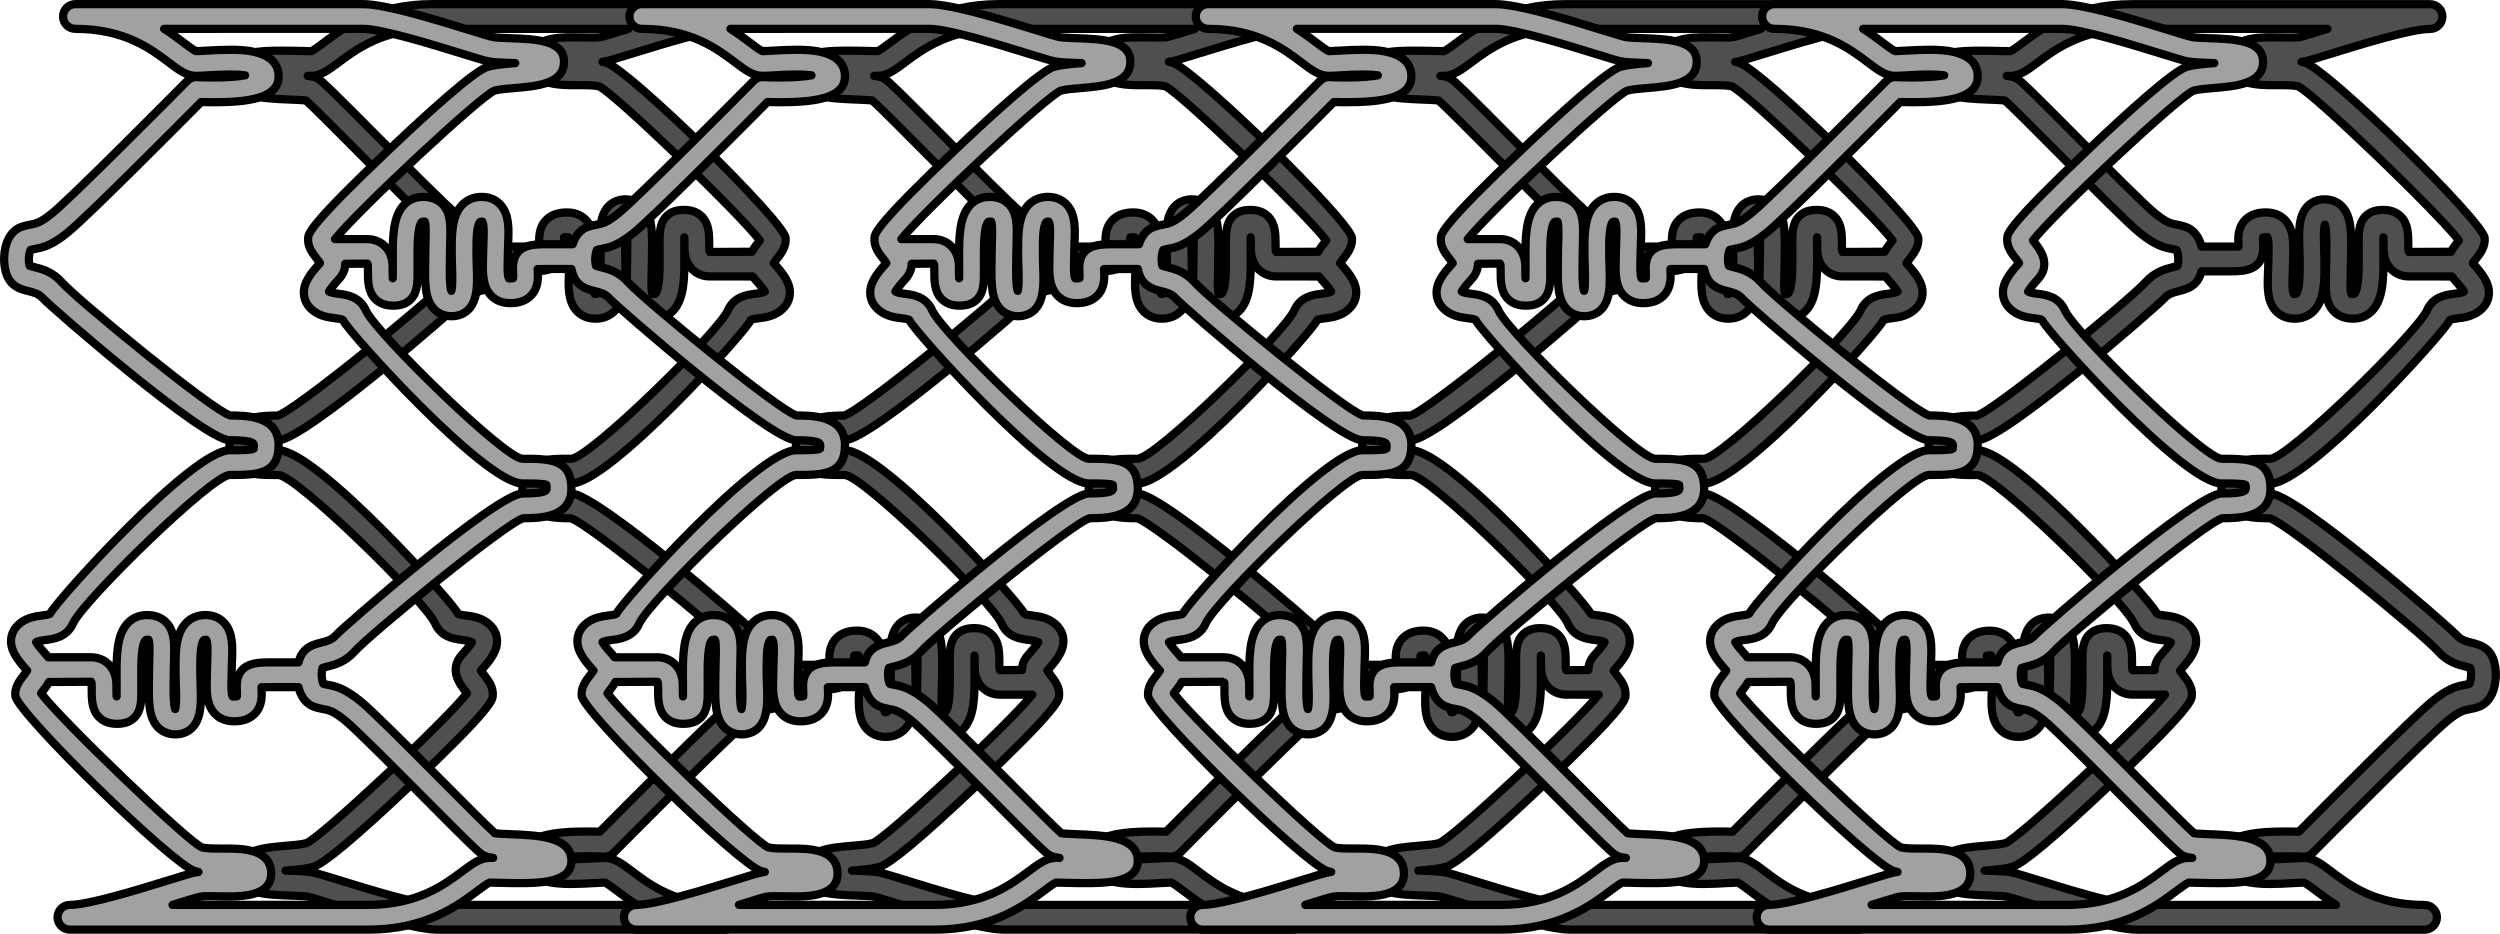
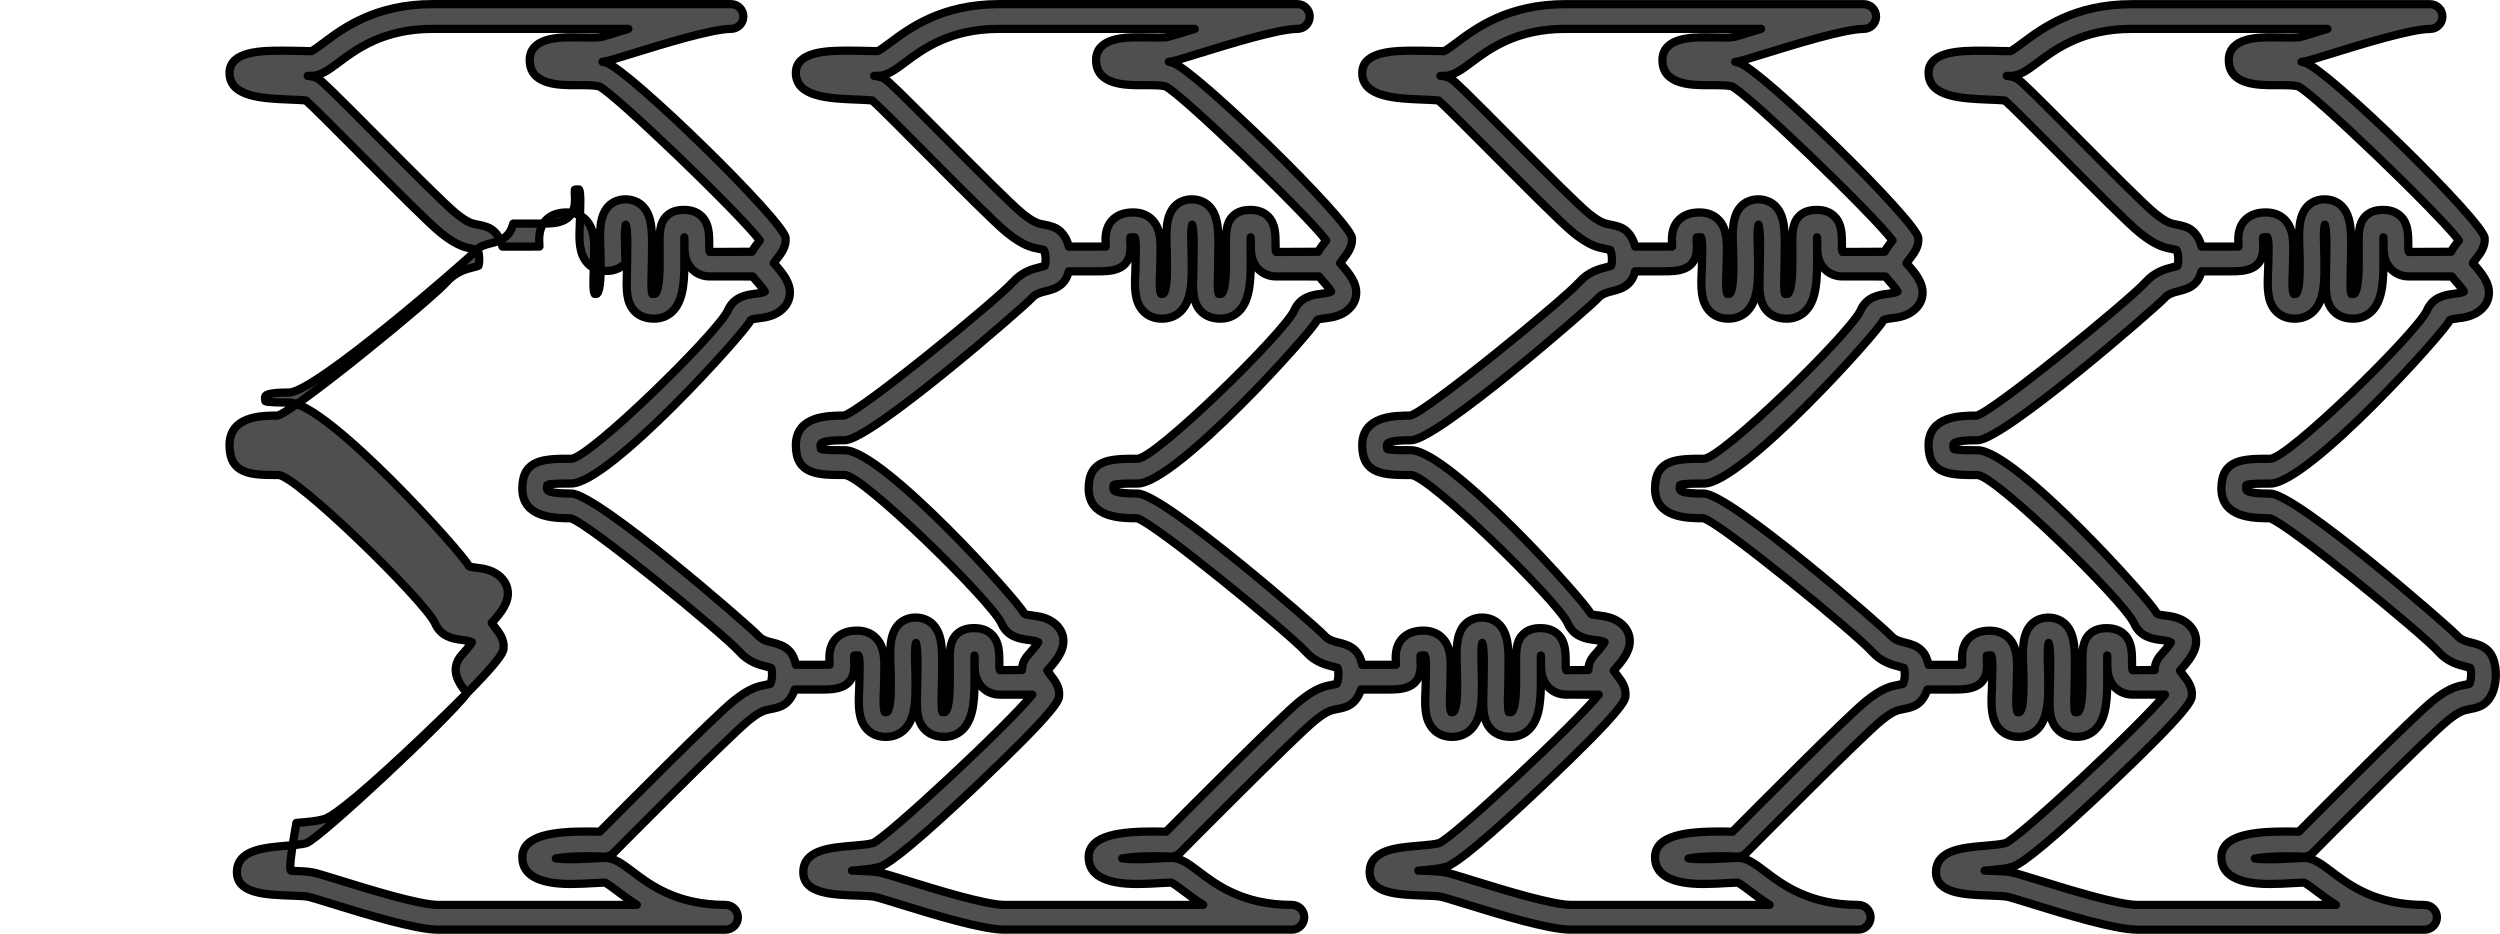
<svg xmlns="http://www.w3.org/2000/svg" version="1.1" id="Layer_1" x="0px" y="0px" width="303.241px" height="113.26px" viewBox="0 0 303.241 113.26" enable-background="new 0 0 303.241 113.26" xml:space="preserve">
  <g>
-     <path fill="#4F4F4F" stroke="#000000" stroke-linecap="round" stroke-linejoin="round" stroke-miterlimit="10" d="M259.242,112.76   c-2.743,0-8.839-1.887-12.872-3.133c-1.352-0.418-2.594-0.803-2.917-0.863c-0.411-0.078-1.253-0.107-2.067-0.137   c-3.077-0.109-6.555-0.232-6.555-2.846c0-2.697,3.286-2.973,5.927-3.193c0.964-0.082,1.938-0.164,2.496-0.322   c1.646-0.6,16.518-14.479,19.354-18.008l-3.947-0.002c-0.333,0-1.284-0.064-2.062-0.811c-0.651-0.621-0.982-1.494-0.982-2.592   v-0.217c0-0.264,0.001-0.748-0.02-1.127c-0.011,0.383-0.007,0.867-0.004,1.188l0.005,1.289c0.007,2.365,0.016,5.047-1.409,6.477   c-0.598,0.598-1.378,0.914-2.258,0.914c-0.993,0-1.789-0.303-2.365-0.896c-1.045-1.078-0.995-2.68-0.938-4.537   c0.015-0.461,0.03-0.943,0.03-1.449c0-0.414,0.006-0.826,0.013-1.232c0.014-0.906,0.041-2.688-0.178-3.277   c-0.166,0.592-0.108,2.131-0.085,2.758c0.018,0.475,0.034,0.947,0.034,1.393l0.002,0.537c0.013,2.082,0.026,4.441-1.313,5.787   c-0.597,0.6-1.389,0.918-2.29,0.918c-0.926,0-1.687-0.305-2.261-0.902c-1.13-1.18-1.053-2.973-0.979-4.705   c0.019-0.428,0.032-0.762,0.032-1.078c0-0.295,0.008-0.598,0.017-0.9c0.02-0.664,0.059-2.004-0.134-2.295   c-0.002,0.002-0.006,0.002-0.006,0.002c-0.027,0-0.085-0.008-0.177-0.008c-0.154,0-0.263,0.014-0.329,0.027   c-0.028,0.189-0.007,0.568,0.002,0.725c0.01,0.174,0.018,0.338,0.018,0.48c0,2.912-2.445,2.912-4.063,2.912h-3.182   c-0.336,1.061-0.969,1.797-1.809,2.092c-0.451,0.16-0.838,0.232-1.148,0.291c-0.666,0.129-1.188,0.229-2.591,1.355   c-2.392,1.924-16.285,15.951-16.418,16.088c-0.284,0.285-0.672,0.447-1.066,0.447c-0.009,0-0.102-0.004-0.109-0.004   c-0.148-0.008-0.923-0.047-1.939-0.047c-1.889,0-3.111,0.123-3.889,0.262c0.434,0.059,1.026,0.104,1.833,0.104   c0.881,0,1.772-0.053,2.559-0.098c0.683-0.039,1.211-0.068,1.587-0.068c1.135,0,2.095,0.727,3.31,1.648   c2.135,1.615,5.354,4.055,11.297,4.055c0.827,0,1.5,0.672,1.5,1.5c0,0.826-0.673,1.5-1.5,1.5h-34.851   c-2.743,0-8.839-1.887-12.872-3.133c-1.352-0.418-2.594-0.803-2.917-0.863c-0.411-0.078-1.253-0.107-2.067-0.137   c-3.077-0.109-6.555-0.232-6.555-2.846c0-2.697,3.286-2.973,5.927-3.193c0.964-0.082,1.938-0.164,2.496-0.322   c1.646-0.6,16.518-14.479,19.354-18.008c0,0-3.944-0.002-3.947-0.002c-0.333,0-1.284-0.064-2.062-0.811   c-0.651-0.621-0.982-1.494-0.982-2.592v-0.217c0-0.264,0.001-0.748-0.02-1.125c-0.011,0.381-0.007,0.865-0.004,1.186l0.005,1.289   c0.007,2.365,0.016,5.047-1.409,6.477c-0.598,0.598-1.378,0.914-2.258,0.914c-0.993,0-1.789-0.303-2.365-0.896   c-1.045-1.078-0.995-2.68-0.938-4.537c0.015-0.459,0.03-0.943,0.03-1.449c0-0.414,0.006-0.826,0.013-1.232   c0.014-0.906,0.041-2.688-0.178-3.277c-0.167,0.592-0.108,2.131-0.085,2.758c0.018,0.475,0.034,0.947,0.034,1.393l0.002,0.537   c0.013,2.082,0.026,4.443-1.313,5.787c-0.597,0.6-1.389,0.918-2.29,0.918c-0.926,0-1.687-0.305-2.261-0.902   c-1.13-1.18-1.053-2.973-0.979-4.705c0.019-0.43,0.032-0.764,0.032-1.078c0-0.295,0.008-0.598,0.017-0.898   c0.02-0.666,0.059-2.006-0.134-2.297c-0.002,0.002-0.006,0.002-0.006,0.002c-0.027,0-0.085-0.008-0.177-0.008   c-0.154,0-0.263,0.014-0.329,0.027c-0.028,0.189-0.007,0.568,0.002,0.725c0.01,0.174,0.018,0.338,0.018,0.48   c0,2.912-2.445,2.912-4.063,2.912h-3.182c-0.336,1.061-0.969,1.797-1.809,2.092c-0.451,0.16-0.838,0.232-1.148,0.291   c-0.666,0.129-1.188,0.229-2.591,1.355c-2.392,1.924-16.285,15.951-16.418,16.088c-0.284,0.285-0.672,0.447-1.066,0.447   c-0.009,0-0.102-0.004-0.109-0.004c-0.148-0.008-0.923-0.047-1.939-0.047c-1.889,0-3.11,0.123-3.889,0.262   c0.434,0.059,1.026,0.104,1.833,0.104c0.881,0,1.772-0.053,2.559-0.098c0.683-0.039,1.211-0.068,1.587-0.068   c1.135,0,2.095,0.727,3.31,1.648c2.135,1.615,5.354,4.055,11.297,4.055c0.827,0,1.5,0.672,1.5,1.5c0,0.826-0.673,1.5-1.5,1.5   h-34.851c-2.743,0-8.839-1.887-12.872-3.133c-1.352-0.418-2.594-0.803-2.917-0.863c-0.411-0.078-1.253-0.107-2.067-0.137   c-3.077-0.109-6.555-0.232-6.555-2.846c0-2.697,3.286-2.973,5.927-3.193c0.964-0.082,1.938-0.164,2.496-0.322   c1.646-0.6,16.518-14.479,19.354-18.008l-3.947-0.002c-0.333,0-1.284-0.064-2.062-0.811c-0.651-0.621-0.982-1.494-0.982-2.592   v-0.217c0-0.264,0.001-0.748-0.02-1.127c-0.011,0.383-0.007,0.867-0.004,1.188l0.005,1.289c0.007,2.365,0.016,5.047-1.409,6.477   c-0.598,0.598-1.378,0.914-2.258,0.914c-0.993,0-1.789-0.303-2.365-0.896c-1.045-1.078-0.995-2.68-0.938-4.537   c0.015-0.461,0.03-0.943,0.03-1.449c0-0.414,0.006-0.826,0.013-1.232c0.014-0.906,0.041-2.688-0.178-3.277   c-0.166,0.592-0.108,2.131-0.085,2.758c0.018,0.475,0.034,0.947,0.034,1.393l0.002,0.537c0.013,2.082,0.026,4.441-1.313,5.787   c-0.597,0.6-1.389,0.918-2.29,0.918c-0.926,0-1.687-0.305-2.261-0.902c-1.13-1.18-1.053-2.973-0.979-4.705   c0.019-0.428,0.032-0.762,0.032-1.078c0-0.295,0.008-0.598,0.017-0.9c0.02-0.664,0.059-2.004-0.134-2.295   c-0.002,0.002-0.006,0.002-0.011,0.002c-0.022,0-0.08-0.008-0.172-0.008c-0.154,0-0.263,0.014-0.329,0.027   c-0.028,0.189-0.007,0.568,0.002,0.725c0.01,0.174,0.018,0.338,0.018,0.48c0,2.912-2.445,2.912-4.063,2.912h-3.182   c-0.336,1.061-0.969,1.797-1.809,2.092c-0.451,0.16-0.838,0.232-1.148,0.291c-0.666,0.129-1.188,0.229-2.591,1.355   c-2.392,1.924-16.285,15.951-16.418,16.088c-0.284,0.285-0.672,0.447-1.066,0.447c-0.009,0-0.102-0.004-0.109-0.004   c-0.148-0.008-0.923-0.047-1.939-0.047c-1.889,0-3.111,0.123-3.889,0.262c0.434,0.059,1.026,0.104,1.833,0.104   c0.881,0,1.772-0.053,2.559-0.098c0.683-0.039,1.211-0.068,1.587-0.068c1.135,0,2.095,0.727,3.31,1.648   c2.135,1.615,5.354,4.055,11.297,4.055c0.827,0,1.5,0.672,1.5,1.5c0,0.826-0.673,1.5-1.5,1.5H53.15   c-2.743,0-8.839-1.887-12.872-3.133c-1.352-0.418-2.594-0.803-2.917-0.863c-0.411-0.078-1.253-0.107-2.067-0.137   c-3.077-0.109-6.555-0.232-6.555-2.846c0-2.697,3.286-2.973,5.927-3.193c0.964-0.082,1.938-0.164,2.496-0.322   c1.673-0.609,17.004-14.934,19.482-18.172c-0.093-0.129-0.2-0.268-0.26-0.344c-0.594-0.766-1.979-2.551-0.33-4.363   c0.786-0.863,1.078-1.289,1.185-1.492c-0.293-0.16-0.688-0.211-1.103-0.264c-1.064-0.133-2.652-0.33-3.397-2.1   c-1.416-2.855-16.841-17.92-18.976-17.92c-3.179,0-5.924,0-5.924-3.605c0-3.585,3.931-3.598,5.82-3.604   c1.882-0.378,18.604-14.054,20.485-16.171c1.142-1.284,2.438-1.609,3.295-1.824c0.183-0.046,0.458-0.115,0.593-0.169   c0.072-0.218,0.16-0.794,0.045-1.422c-0.048-0.264-0.112-0.421-0.153-0.501c-0.188-0.057-0.365-0.089-0.563-0.127   c-0.908-0.173-1.928-0.367-3.919-1.966c-1.402-1.127-5.666-5.415-9.789-9.562c-2.598-2.613-5.744-5.78-6.538-6.47   c-0.383-0.059-1.356-0.097-1.903-0.117c-3.289-0.13-7.372-0.291-7.372-3.238c0-2.695,4.065-2.695,6.494-2.695   c0.814,0,1.608,0.021,2.276,0.038c0.46,0.013,0.859,0.022,1.155,0.022c0.205-0.056,1.066-0.697,1.529-1.043   C41.631,3.415,45.537,0.5,52.484,0.5h36.183c0.827,0,1.5,0.673,1.5,1.5s-0.673,1.5-1.5,1.5c-2.293,0-8.367,1.879-11.996,3.001   c-1.855,0.573-2.768,0.853-3.236,0.941c-0.107,0.021-0.225,0.038-0.353,0.052c0.149,0.029,0.294,0.063,0.434,0.104   c2.689,0.77,21.618,19.259,21.778,21.272c0.084,1.053-0.53,1.844-1.024,2.479c-0.236,0.305-0.354,0.478-0.413,0.574   c1.169,1.292,2.081,2.457,1.94,3.846c-0.054,0.543-0.307,1.329-1.205,1.988c-0.866,0.636-1.856,0.759-2.578,0.849   c-0.921,0.115-0.947,0.177-0.998,0.299c-0.534,1.266-17.12,19.743-21.735,19.743c-1.072,0-2.692,0-2.905,0.186   c-0.019,0.043-0.019,0.252-0.019,0.422c0,0.211,0,0.607,2.924,0.607c3.155,0,21.776,16.219,22.624,17.174   c0.529,0.594,1.109,0.738,1.781,0.904c0.668,0.168,1.425,0.357,2.042,0.99c0.461,0.473,0.69,1.131,0.805,1.705h3.035   c0.289,0,0.746,0,1.062-0.01c-0.002-0.061-0.006-0.125-0.01-0.191c-0.043-0.779-0.113-2.041,0.791-2.998   c0.594-0.627,1.444-0.945,2.53-0.945c0.962,0,1.744,0.303,2.325,0.904c1.088,1.119,1.037,2.859,0.992,4.395   c-0.009,0.309-0.018,0.607-0.018,0.902c0,0.383-0.017,0.791-0.034,1.205c-0.026,0.592-0.093,2.139,0.128,2.479   c0.003,0,0.067,0.002,0.113,0.002c0.087,0,0.141-0.01,0.159-0.029c0.463-0.465,0.45-2.543,0.443-3.66l-0.002-0.551   c0-0.408-0.017-0.838-0.032-1.27c-0.072-1.953-0.146-3.957,0.997-5.143c0.503-0.523,1.251-0.822,2.053-0.822   c0.809,0,1.569,0.303,2.088,0.828c1.189,1.209,1.159,3.234,1.123,5.58c-0.007,0.391-0.013,0.785-0.013,1.184   c0,0.541-0.016,1.057-0.031,1.543c-0.022,0.713-0.063,2.02,0.091,2.344c0.004-0.006,0.021-0.008,0.046-0.008   c0.037,0,0.095,0.004,0.167,0.004c0.102,0,0.117-0.016,0.133-0.031c0.545-0.547,0.538-3.014,0.534-4.34l-0.005-1.287   c-0.014-1.689-0.022-2.91,0.835-3.773c0.507-0.512,1.198-0.762,2.112-0.762c0.925,0,1.637,0.262,2.174,0.799   c0.906,0.906,0.904,2.182,0.902,3.658v0.213c0,0.34,0.065,0.432,0.065,0.432l2.687-0.023c-0.007-0.67,0.253-1.297,0.779-1.875   c0.785-0.863,1.077-1.289,1.184-1.492c-0.293-0.16-0.688-0.211-1.103-0.264c-1.063-0.133-2.652-0.33-3.397-2.1   c-1.416-2.855-16.841-17.92-18.976-17.92c-3.179,0-5.924,0-5.924-3.605c0-3.585,3.931-3.598,5.82-3.604   c1.882-0.378,18.604-14.054,20.485-16.171c1.142-1.284,2.438-1.609,3.295-1.824c0.183-0.046,0.458-0.115,0.593-0.169   c0.072-0.218,0.16-0.794,0.045-1.422c-0.048-0.264-0.112-0.421-0.153-0.501c-0.188-0.057-0.365-0.089-0.563-0.127   c-0.908-0.173-1.928-0.367-3.919-1.966c-1.402-1.127-5.666-5.415-9.789-9.562c-2.598-2.613-5.744-5.78-6.538-6.47   c-0.383-0.059-1.356-0.097-1.903-0.117c-3.289-0.13-7.372-0.291-7.372-3.238c0-2.695,4.065-2.695,6.494-2.695   c0.814,0,1.608,0.021,2.276,0.038c0.46,0.013,0.859,0.022,1.155,0.022c0.205-0.056,1.066-0.697,1.529-1.042   c2.337-1.744,6.242-4.659,13.189-4.659h36.183c0.827,0,1.5,0.673,1.5,1.5s-0.673,1.5-1.5,1.5c-2.293,0-8.367,1.879-11.996,3.001   c-1.855,0.573-2.768,0.853-3.236,0.941c-0.107,0.021-0.225,0.038-0.353,0.052c0.149,0.029,0.294,0.063,0.434,0.104   c2.689,0.77,21.618,19.259,21.778,21.272c0.084,1.053-0.53,1.844-1.024,2.479c-0.236,0.305-0.354,0.478-0.413,0.574   c1.169,1.292,2.081,2.457,1.94,3.846c-0.054,0.543-0.307,1.329-1.205,1.988c-0.866,0.636-1.856,0.759-2.578,0.849   c-0.921,0.115-0.947,0.177-0.998,0.299c-0.534,1.266-17.12,19.743-21.735,19.743c-1.072,0-2.692,0-2.905,0.186   c-0.019,0.043-0.019,0.252-0.019,0.422c0,0.211,0,0.607,2.924,0.607c3.156,0,21.776,16.219,22.624,17.174   c0.529,0.594,1.109,0.738,1.781,0.904c0.668,0.168,1.425,0.357,2.042,0.99c0.461,0.473,0.69,1.131,0.805,1.705h3.035   c0.289,0,0.746,0,1.062-0.01c-0.002-0.061-0.006-0.123-0.01-0.189c-0.043-0.781-0.113-2.043,0.791-3   c0.594-0.627,1.444-0.945,2.53-0.945c0.962,0,1.744,0.303,2.325,0.904c1.088,1.119,1.037,2.859,0.992,4.395   c-0.009,0.309-0.018,0.607-0.018,0.902c0,0.383-0.017,0.791-0.034,1.205c-0.026,0.592-0.093,2.139,0.128,2.479   c0.003,0,0.067,0.002,0.113,0.002c0.087,0,0.141-0.01,0.159-0.029c0.463-0.465,0.45-2.543,0.443-3.66l-0.002-0.551   c0-0.41-0.017-0.84-0.032-1.273c-0.072-1.949-0.146-3.953,0.997-5.139c0.503-0.523,1.251-0.822,2.053-0.822   c0.809,0,1.569,0.303,2.088,0.828c1.189,1.209,1.159,3.234,1.123,5.58c-0.007,0.391-0.013,0.785-0.013,1.184   c0,0.541-0.016,1.057-0.031,1.543c-0.022,0.713-0.063,2.02,0.091,2.344c0.004-0.006,0.021-0.008,0.046-0.008   c0.037,0,0.095,0.004,0.167,0.004c0.102,0,0.117-0.016,0.133-0.031c0.545-0.547,0.538-3.016,0.534-4.34l-0.005-1.287   c-0.014-1.689-0.022-2.91,0.835-3.773c0.507-0.512,1.198-0.762,2.112-0.762c0.926,0,1.637,0.262,2.174,0.799   c0.906,0.906,0.904,2.182,0.902,3.658v0.213c0,0.34,0.065,0.432,0.065,0.432l2.687-0.023c-0.007-0.67,0.254-1.297,0.779-1.875   c0.785-0.863,1.077-1.289,1.184-1.492c-0.293-0.16-0.688-0.211-1.103-0.264c-1.064-0.133-2.652-0.33-3.397-2.1   c-1.416-2.855-16.841-17.92-18.976-17.92c-3.179,0-5.924,0-5.924-3.605c0-3.585,3.931-3.598,5.82-3.604   c1.882-0.378,18.604-14.054,20.485-16.171c1.142-1.284,2.438-1.609,3.295-1.824c0.184-0.046,0.458-0.115,0.593-0.169   c0.072-0.218,0.16-0.794,0.045-1.422c-0.048-0.264-0.112-0.421-0.153-0.501c-0.188-0.057-0.365-0.089-0.563-0.127   c-0.908-0.173-1.928-0.367-3.919-1.966c-1.402-1.127-5.666-5.415-9.789-9.562c-2.598-2.613-5.744-5.78-6.538-6.47   c-0.383-0.059-1.356-0.097-1.903-0.117c-3.289-0.13-7.372-0.291-7.372-3.238c0-2.695,4.065-2.695,6.494-2.695   c0.814,0,1.608,0.021,2.276,0.038c0.46,0.013,0.859,0.022,1.155,0.022c0.205-0.056,1.066-0.697,1.529-1.043   c2.337-1.743,6.242-4.658,13.189-4.658h36.183c0.827,0,1.5,0.673,1.5,1.5s-0.673,1.5-1.5,1.5c-2.293,0-8.367,1.879-11.996,3.001   c-1.855,0.573-2.768,0.853-3.236,0.941c-0.107,0.021-0.225,0.038-0.353,0.052c0.149,0.029,0.294,0.063,0.434,0.104   c2.689,0.77,21.618,19.259,21.778,21.272c0.084,1.053-0.53,1.844-1.024,2.479c-0.236,0.305-0.354,0.478-0.413,0.574   c1.169,1.292,2.081,2.457,1.94,3.846c-0.054,0.543-0.307,1.329-1.205,1.988c-0.866,0.636-1.856,0.759-2.578,0.849   c-0.921,0.115-0.947,0.177-0.998,0.299c-0.534,1.266-17.12,19.743-21.735,19.743c-1.072,0-2.692,0-2.906,0.186   c-0.018,0.043-0.018,0.252-0.018,0.422c0,0.211,0,0.607,2.924,0.607c3.155,0,21.776,16.219,22.624,17.174   c0.529,0.594,1.109,0.738,1.781,0.904c0.668,0.168,1.425,0.357,2.042,0.99c0.461,0.473,0.69,1.131,0.805,1.705h3.035   c0.289,0,0.746,0,1.062-0.01c-0.002-0.061-0.006-0.125-0.01-0.191c-0.043-0.779-0.113-2.041,0.791-2.998   c0.594-0.627,1.444-0.945,2.53-0.945c0.962,0,1.744,0.303,2.325,0.904c1.088,1.119,1.037,2.859,0.992,4.395   c-0.009,0.309-0.018,0.607-0.018,0.902c0,0.383-0.017,0.791-0.034,1.205c-0.026,0.592-0.093,2.139,0.128,2.479   c0.003,0,0.067,0.002,0.113,0.002c0.087,0,0.141-0.01,0.159-0.029c0.463-0.465,0.45-2.543,0.443-3.66l-0.002-0.551   c0-0.408-0.017-0.838-0.032-1.27c-0.072-1.953-0.146-3.957,0.997-5.143c0.503-0.523,1.251-0.822,2.053-0.822   c0.809,0,1.569,0.303,2.088,0.828c1.189,1.209,1.159,3.234,1.123,5.58c-0.007,0.391-0.013,0.785-0.013,1.184   c0,0.541-0.016,1.057-0.031,1.543c-0.022,0.713-0.063,2.02,0.091,2.344c0.004-0.006,0.021-0.008,0.046-0.008   c0.037,0,0.095,0.004,0.167,0.004c0.102,0,0.117-0.016,0.133-0.031c0.545-0.547,0.538-3.014,0.534-4.34l-0.005-1.287   c-0.014-1.689-0.022-2.91,0.835-3.773c0.507-0.512,1.198-0.762,2.112-0.762c0.925,0,1.637,0.262,2.174,0.799   c0.906,0.906,0.904,2.182,0.902,3.658v0.213c0,0.34,0.065,0.432,0.065,0.432l2.687-0.023c-0.007-0.67,0.253-1.297,0.779-1.875   c0.785-0.863,1.077-1.289,1.184-1.492c-0.293-0.16-0.688-0.211-1.103-0.264c-1.063-0.133-2.652-0.33-3.397-2.1   c-1.416-2.855-16.841-17.92-18.976-17.92c-3.179,0-5.924,0-5.924-3.605c0-3.585,3.931-3.598,5.82-3.604   c1.882-0.378,18.604-14.054,20.485-16.171c1.142-1.284,2.438-1.609,3.295-1.824c0.183-0.046,0.458-0.115,0.593-0.169   c0.072-0.218,0.16-0.794,0.045-1.422c-0.048-0.264-0.112-0.421-0.153-0.501c-0.188-0.057-0.365-0.089-0.563-0.127   c-0.908-0.173-1.928-0.367-3.919-1.966c-1.402-1.127-5.666-5.415-9.789-9.562c-2.598-2.613-5.744-5.78-6.538-6.47   c-0.383-0.059-1.356-0.097-1.903-0.117c-3.289-0.13-7.372-0.291-7.372-3.238c0-2.695,4.065-2.695,6.494-2.695   c0.814,0,1.608,0.021,2.276,0.038c0.46,0.013,0.859,0.022,1.155,0.022c0.205-0.056,1.066-0.697,1.529-1.042   c2.337-1.744,6.242-4.659,13.189-4.659h36.183c0.827,0,1.5,0.673,1.5,1.5s-0.673,1.5-1.5,1.5c-2.293,0-8.367,1.879-11.996,3.001   c-1.855,0.573-2.768,0.853-3.236,0.941c-0.107,0.021-0.225,0.038-0.353,0.052c0.149,0.029,0.294,0.063,0.433,0.104   c2.69,0.77,21.619,19.259,21.779,21.272c0.084,1.053-0.53,1.844-1.024,2.479c-0.236,0.305-0.354,0.478-0.413,0.574   c1.169,1.292,2.081,2.457,1.94,3.846c-0.054,0.543-0.307,1.329-1.205,1.988c-0.867,0.636-1.856,0.759-2.578,0.849   c-0.921,0.115-0.947,0.177-0.998,0.299c-0.534,1.266-17.12,19.743-21.735,19.743c-1.072,0-2.692,0-2.905,0.186   c-0.019,0.043-0.019,0.252-0.019,0.422c0,0.211,0,0.607,2.924,0.607c3.156,0,21.776,16.219,22.624,17.174   c0.529,0.594,1.109,0.738,1.781,0.904c0.668,0.168,1.425,0.357,2.042,0.99c0.938,0.961,1.094,2.902,0.763,4.324   c-0.297,1.266-0.977,2.143-1.913,2.473c-0.451,0.16-0.838,0.232-1.148,0.291c-0.666,0.129-1.188,0.229-2.591,1.355   c-2.379,1.914-16.285,15.951-16.418,16.088c-0.284,0.285-0.672,0.447-1.066,0.447c-0.009,0-0.102-0.004-0.102-0.004   c-0.156-0.008-0.931-0.047-1.947-0.047c-1.889,0-3.111,0.123-3.889,0.262c0.434,0.059,1.026,0.104,1.833,0.104   c0.881,0,1.772-0.053,2.559-0.098c0.683-0.039,1.211-0.068,1.587-0.068c1.135,0,2.095,0.727,3.31,1.648   c2.135,1.615,5.354,4.055,11.297,4.055c0.827,0,1.5,0.672,1.5,1.5c0,0.826-0.673,1.5-1.5,1.5H259.242z M241.483,105.629   c1.012,0.035,1.886,0.066,2.526,0.188c0.474,0.09,1.434,0.385,3.231,0.939c3.652,1.129,9.715,3.004,12.001,3.004h24.098   c-0.946-0.596-1.727-1.188-2.355-1.664c-0.459-0.348-1.299-0.984-1.542-1.043c-0.254,0.004-0.66,0.027-1.132,0.053l-0.168,0.01   c-0.815,0.049-1.813,0.107-2.802,0.107c-3.91,0-5.893-1.09-5.893-3.238c0-2.756,4.018-3.127,7.948-3.127   c0.573,0,1.075,0.012,1.447,0.023c2.639-2.662,13.896-13.988,16.207-15.846c1.991-1.6,3.011-1.793,3.909-1.965   c0.204-0.037,0.385-0.07,0.572-0.127c0.041-0.078,0.105-0.232,0.154-0.502c0.12-0.654,0.019-1.219-0.045-1.42   c-0.138-0.057-0.426-0.129-0.592-0.17c-0.864-0.217-2.157-0.543-3.296-1.824c-1.865-2.1-18.321-15.594-20.439-16.166   c-1.944,0-5.866-0.037-5.866-3.607c0-3.608,2.745-3.608,5.924-3.608c2.136,0,17.555-15.053,18.982-17.935   c0.736-1.751,2.324-1.95,3.374-2.083c0.434-0.054,0.877-0.108,1.131-0.258c-0.096-0.176-0.377-0.598-1.188-1.492   c-0.104-0.114-0.195-0.228-0.277-0.346c0,0-5.227-0.002-5.229-0.002c-0.331,0-1.283-0.063-2.062-0.809   c-0.652-0.624-0.982-1.497-0.982-2.594v-0.217c0-0.264,0.001-0.749-0.02-1.126c-0.011,0.382-0.007,0.865-0.004,1.187l0.005,1.289   c0.007,2.366,0.016,5.048-1.409,6.478c-0.598,0.598-1.378,0.913-2.258,0.913c-0.993,0-1.789-0.302-2.365-0.896   c-1.045-1.078-0.995-2.681-0.938-4.536c0.015-0.459,0.03-0.943,0.03-1.45c0-0.413,0.006-0.826,0.013-1.231   c0.014-0.908,0.041-2.698-0.18-3.282c-0.165,0.58-0.107,2.133-0.083,2.763c0.018,0.475,0.034,0.946,0.034,1.391l0.002,0.538   c0.013,2.081,0.026,4.441-1.313,5.788c-0.597,0.6-1.389,0.917-2.29,0.917c-0.926,0-1.687-0.304-2.261-0.902   c-1.13-1.18-1.053-2.973-0.979-4.706c0.019-0.426,0.032-0.761,0.032-1.077c0-0.295,0.008-0.597,0.017-0.898   c0.02-0.665,0.059-2.006-0.134-2.296c-0.002,0.001-0.005,0.001-0.01,0.001c-0.023,0-0.08-0.008-0.173-0.008   c-0.154,0-0.263,0.014-0.329,0.027c-0.028,0.19-0.007,0.568,0.002,0.725c0.01,0.174,0.018,0.337,0.018,0.48   c0,2.911-2.445,2.911-4.063,2.911h-3.427c-0.154,0.6-0.401,1.076-0.736,1.42c-0.618,0.632-1.374,0.821-2.042,0.988   c-0.701,0.176-1.255,0.315-1.781,0.907c-0.849,0.954-19.475,17.174-22.624,17.174c-2.924,0-2.924,0.396-2.924,0.607   c0,0.168,0,0.378,0.026,0.432c0.204,0.174,1.825,0.174,2.897,0.174c4.617,0,21.202,18.477,21.735,19.743   c0.052,0.123,0.077,0.186,0.997,0.299c0.731,0.092,1.717,0.219,2.579,0.85c0.898,0.658,1.151,1.443,1.205,1.986   c0.142,1.4-0.788,2.574-1.941,3.846c0.059,0.098,0.177,0.27,0.415,0.576c0.493,0.633,1.107,1.424,1.023,2.479   c-0.043,0.533-0.123,1.525-10.02,10.902c-6.516,6.172-10.473,9.488-11.759,9.855c-0.87,0.248-1.993,0.34-3.079,0.43   c-0.077,0.006-0.172,0.014-0.278,0.023C241.022,105.614,241.281,105.622,241.483,105.629z M172.786,105.629   c1.012,0.035,1.886,0.066,2.526,0.188c0.474,0.09,1.434,0.385,3.231,0.939c3.652,1.129,9.715,3.004,12.001,3.004h24.098   c-0.946-0.596-1.727-1.188-2.355-1.664c-0.459-0.348-1.299-0.984-1.542-1.043c-0.254,0.004-0.66,0.027-1.132,0.053l-0.168,0.01   c-0.816,0.049-1.813,0.107-2.802,0.107c-3.91,0-5.893-1.09-5.893-3.238c0-2.756,4.018-3.127,7.948-3.127   c0.573,0,1.075,0.012,1.447,0.023c2.638-2.66,13.896-13.988,16.207-15.846c1.991-1.6,3.011-1.793,3.909-1.965   c0.204-0.037,0.385-0.07,0.572-0.127c0.041-0.078,0.105-0.232,0.154-0.502c0.12-0.654,0.019-1.219-0.045-1.42   c-0.138-0.057-0.426-0.129-0.592-0.17c-0.864-0.217-2.157-0.543-3.296-1.824c-1.865-2.1-18.321-15.594-20.439-16.166   c-1.944,0-5.866-0.037-5.866-3.607c0-3.608,2.745-3.608,5.924-3.608c2.136,0,17.555-15.053,18.982-17.935   c0.736-1.751,2.324-1.95,3.374-2.083c0.434-0.054,0.877-0.108,1.131-0.259c-0.096-0.175-0.377-0.597-1.188-1.491   c-0.104-0.114-0.195-0.228-0.277-0.346l-5.229-0.002c-0.331,0-1.283-0.063-2.062-0.809c-0.652-0.624-0.982-1.497-0.982-2.594   v-0.217c0-0.264,0.001-0.749-0.02-1.127c-0.011,0.383-0.007,0.866-0.004,1.188l0.005,1.289c0.007,2.366,0.016,5.048-1.409,6.478   c-0.598,0.598-1.378,0.913-2.258,0.913c-0.993,0-1.789-0.302-2.365-0.896c-1.045-1.078-0.995-2.681-0.938-4.536   c0.015-0.461,0.03-0.944,0.03-1.45c0-0.413,0.006-0.826,0.013-1.231c0.014-0.908,0.041-2.699-0.18-3.282   c-0.165,0.58-0.107,2.132-0.083,2.763c0.018,0.475,0.034,0.946,0.034,1.391l0.002,0.538c0.013,2.081,0.026,4.441-1.313,5.788   c-0.597,0.6-1.389,0.917-2.29,0.917c-0.926,0-1.687-0.304-2.261-0.902c-1.13-1.18-1.053-2.973-0.979-4.706   c0.019-0.425,0.032-0.76,0.032-1.077c0-0.295,0.008-0.597,0.017-0.898c0.02-0.665,0.059-2.006-0.134-2.296   c-0.002,0.001-0.005,0.002-0.01,0.002c-0.023,0-0.08-0.009-0.173-0.009c-0.154,0-0.263,0.014-0.329,0.027   c-0.028,0.19-0.007,0.568,0.002,0.725c0.01,0.174,0.018,0.337,0.018,0.48c0,2.911-2.445,2.911-4.063,2.911h-3.427   c-0.154,0.6-0.401,1.076-0.736,1.42c-0.618,0.632-1.374,0.821-2.042,0.988c-0.701,0.176-1.255,0.315-1.781,0.907   c-0.849,0.954-19.475,17.174-22.624,17.174c-2.924,0-2.924,0.396-2.924,0.607c0,0.168,0,0.378,0.026,0.432   c0.204,0.174,1.825,0.174,2.897,0.174c4.617,0,21.202,18.477,21.735,19.743c0.052,0.123,0.077,0.186,0.997,0.299   c0.732,0.092,1.717,0.219,2.579,0.85c0.898,0.658,1.151,1.443,1.205,1.986c0.142,1.4-0.788,2.574-1.941,3.846   c0.059,0.098,0.177,0.27,0.415,0.576c0.493,0.633,1.107,1.424,1.023,2.479c-0.043,0.533-0.122,1.525-10.02,10.902   c-6.516,6.172-10.473,9.488-11.759,9.855c-0.87,0.248-1.993,0.34-3.079,0.43c-0.077,0.006-0.172,0.014-0.278,0.023   C172.325,105.614,172.583,105.622,172.786,105.629z M104.088,105.629c1.012,0.035,1.886,0.066,2.526,0.188   c0.474,0.09,1.434,0.385,3.231,0.939c3.652,1.129,9.715,3.004,12.001,3.004h24.098c-0.946-0.596-1.727-1.188-2.355-1.664   c-0.459-0.348-1.299-0.984-1.542-1.043c-0.254,0.004-0.66,0.027-1.132,0.053l-0.168,0.01c-0.815,0.049-1.813,0.107-2.802,0.107   c-3.91,0-5.893-1.09-5.893-3.238c0-2.756,4.018-3.127,7.948-3.127c0.573,0,1.075,0.012,1.447,0.023   c2.639-2.662,13.896-13.988,16.207-15.846c1.991-1.6,3.011-1.793,3.909-1.965c0.204-0.037,0.385-0.07,0.572-0.127   c0.041-0.078,0.105-0.232,0.154-0.502c0.12-0.654,0.019-1.219-0.045-1.42c-0.138-0.057-0.426-0.129-0.592-0.17   c-0.864-0.217-2.157-0.543-3.296-1.824c-1.865-2.1-18.321-15.594-20.439-16.166c-1.944,0-5.866-0.037-5.866-3.607   c0-3.608,2.745-3.608,5.924-3.608c2.136,0,17.555-15.053,18.982-17.935c0.736-1.751,2.324-1.95,3.374-2.083   c0.434-0.054,0.877-0.108,1.131-0.259c-0.096-0.175-0.377-0.597-1.188-1.491c-0.104-0.114-0.195-0.228-0.277-0.346l-5.229-0.002   c-0.331,0-1.283-0.063-2.062-0.809c-0.652-0.624-0.982-1.497-0.982-2.594v-0.217c0-0.264,0.001-0.749-0.02-1.126   c-0.011,0.382-0.007,0.865-0.004,1.187l0.005,1.289c0.007,2.366,0.016,5.048-1.409,6.478c-0.598,0.598-1.378,0.913-2.258,0.913   c-0.993,0-1.789-0.302-2.365-0.896c-1.045-1.078-0.995-2.681-0.938-4.536c0.015-0.459,0.03-0.943,0.03-1.45   c0-0.413,0.006-0.826,0.013-1.231c0.014-0.908,0.041-2.698-0.18-3.282c-0.165,0.58-0.107,2.133-0.083,2.763   c0.018,0.475,0.034,0.946,0.034,1.391l0.002,0.538c0.013,2.081,0.026,4.441-1.313,5.788c-0.597,0.6-1.389,0.917-2.29,0.917   c-0.926,0-1.687-0.304-2.261-0.902c-1.13-1.18-1.053-2.973-0.979-4.706c0.019-0.426,0.032-0.761,0.032-1.077   c0-0.296,0.008-0.599,0.017-0.901c0.02-0.662,0.059-2.003-0.134-2.293c-0.002,0.001-0.005,0.002-0.005,0.002   c-0.028,0-0.085-0.009-0.178-0.009c-0.154,0-0.263,0.014-0.329,0.027c-0.028,0.19-0.007,0.568,0.002,0.725   c0.01,0.174,0.018,0.337,0.018,0.48c0,2.911-2.445,2.911-4.063,2.911h-3.427c-0.154,0.6-0.401,1.076-0.736,1.42   c-0.618,0.632-1.374,0.821-2.042,0.988c-0.701,0.176-1.255,0.315-1.781,0.907c-0.849,0.954-19.475,17.174-22.624,17.174   c-2.924,0-2.924,0.396-2.924,0.607c0,0.168,0,0.378,0.026,0.432c0.204,0.174,1.825,0.174,2.897,0.174   c4.617,0,21.202,18.477,21.735,19.743c0.052,0.123,0.077,0.186,0.997,0.299c0.732,0.092,1.717,0.219,2.579,0.85   c0.898,0.658,1.151,1.443,1.205,1.986c0.142,1.4-0.788,2.574-1.941,3.846c0.059,0.098,0.177,0.27,0.415,0.576   c0.493,0.633,1.107,1.424,1.023,2.479c-0.043,0.533-0.122,1.525-10.02,10.902c-6.516,6.172-10.473,9.488-11.759,9.855   c-0.87,0.248-1.993,0.34-3.079,0.43c-0.077,0.006-0.172,0.014-0.278,0.023C103.627,105.614,103.886,105.622,104.088,105.629z    M35.391,105.629c1.012,0.035,1.886,0.066,2.526,0.188c0.474,0.09,1.434,0.385,3.231,0.939c3.652,1.129,9.715,3.004,12.001,3.004   h24.098c-0.946-0.596-1.727-1.188-2.355-1.664c-0.459-0.348-1.299-0.984-1.542-1.043c-0.254,0.004-0.66,0.027-1.132,0.053   l-0.168,0.01c-0.816,0.049-1.813,0.107-2.802,0.107c-3.91,0-5.893-1.09-5.893-3.238c0-2.756,4.018-3.127,7.948-3.127   c0.573,0,1.075,0.012,1.447,0.023c2.638-2.66,13.896-13.988,16.207-15.846c1.991-1.6,3.011-1.793,3.909-1.965   c0.204-0.037,0.385-0.07,0.572-0.127c0.041-0.078,0.105-0.232,0.154-0.502c0.12-0.654,0.019-1.219-0.045-1.42   c-0.138-0.057-0.426-0.129-0.592-0.17c-0.864-0.217-2.157-0.543-3.296-1.824c-1.865-2.1-18.321-15.594-20.439-16.166   c-1.944,0-5.866-0.037-5.866-3.607c0-3.608,2.745-3.608,5.924-3.608c2.136,0,17.555-15.053,18.982-17.935   c0.736-1.751,2.324-1.95,3.374-2.083c0.434-0.054,0.877-0.108,1.131-0.259c-0.096-0.175-0.377-0.597-1.188-1.491   c-0.104-0.114-0.195-0.229-0.277-0.346c0,0-5.227-0.002-5.229-0.002c-0.331,0-1.283-0.063-2.062-0.809   c-0.652-0.624-0.982-1.497-0.982-2.594v-0.217c0-0.264,0.001-0.749-0.02-1.127c-0.011,0.383-0.007,0.866-0.004,1.188l0.005,1.289   c0.007,2.366,0.016,5.048-1.409,6.478c-0.598,0.598-1.378,0.913-2.258,0.913c-0.993,0-1.789-0.302-2.365-0.896   c-1.045-1.078-0.995-2.681-0.938-4.536c0.015-0.461,0.03-0.944,0.03-1.45c0-0.413,0.006-0.826,0.013-1.231   c0.014-0.908,0.041-2.699-0.18-3.282c-0.165,0.58-0.107,2.132-0.083,2.763c0.018,0.475,0.034,0.946,0.034,1.391l0.002,0.538   c0.013,2.081,0.026,4.441-1.313,5.788c-0.597,0.6-1.389,0.917-2.29,0.917c-0.926,0-1.687-0.304-2.261-0.902   c-1.13-1.18-1.053-2.973-0.979-4.706c0.019-0.425,0.032-0.76,0.032-1.077c0-0.295,0.008-0.597,0.017-0.898   c0.02-0.665,0.059-2.006-0.134-2.296c-0.002,0.001-0.005,0.002-0.005,0.002c-0.028,0-0.085-0.009-0.178-0.009   c-0.154,0-0.263,0.014-0.329,0.027c-0.028,0.19-0.007,0.568,0.002,0.725c0.01,0.174,0.018,0.337,0.018,0.48   c0,2.911-2.445,2.911-4.063,2.911h-3.427c-0.154,0.6-0.401,1.076-0.736,1.42c-0.618,0.632-1.374,0.821-2.042,0.988   c-0.701,0.176-1.255,0.315-1.781,0.907c-0.849,0.954-19.475,17.174-22.624,17.174c-2.924,0-2.924,0.396-2.924,0.607   c0,0.168,0,0.378,0.026,0.432c0.204,0.174,1.825,0.174,2.897,0.174c4.617,0,21.202,18.477,21.735,19.743   c0.052,0.123,0.077,0.186,0.997,0.299c0.732,0.092,1.717,0.219,2.579,0.85c0.898,0.658,1.151,1.443,1.205,1.986   c0.142,1.4-0.788,2.574-1.941,3.846c0.059,0.098,0.177,0.27,0.415,0.576c0.493,0.633,1.107,1.422,1.023,2.479   c-0.043,0.533-0.122,1.525-10.02,10.902c-6.516,6.172-10.473,9.488-11.76,9.855c-0.869,0.248-1.992,0.34-3.078,0.43   c-0.077,0.006-0.172,0.014-0.278,0.023C34.93,105.614,35.189,105.622,35.391,105.629z M75.872,24.178   c0.809,0,1.569,0.302,2.088,0.828c1.189,1.209,1.159,3.234,1.123,5.58c-0.007,0.39-0.013,0.786-0.013,1.184   c0,0.541-0.016,1.058-0.031,1.544c-0.022,0.713-0.063,2.02,0.092,2.344c0.003-0.007,0.019-0.009,0.044-0.009   c0.037,0,0.095,0.004,0.168,0.004c0.102,0,0.117-0.016,0.133-0.031c0.545-0.547,0.538-3.015,0.534-4.341l-0.005-1.286   c-0.014-1.689-0.022-2.91,0.835-3.773c0.508-0.513,1.198-0.762,2.112-0.762c0.927,0,1.638,0.262,2.174,0.799   c0.906,0.907,0.904,2.182,0.902,3.658v0.213c0,0.341,0.065,0.432,0.066,0.433l5.11-0.026c0.226-0.419,0.501-0.774,0.695-1.025   c0.074-0.096,0.178-0.229,0.266-0.351c-2.401-3.214-17.879-18.078-19.512-18.688c-0.461-0.131-1.371-0.143-2.186-0.143   l-0.667,0.001c-1.938,0-5.546,0-5.546-3.044c0-2.762,3.668-2.762,5.234-2.762c0.385,0,0.771,0.007,1.147,0.013   c0.461,0.009,0.812,0.015,1.136,0.015c0.533,0,0.905-0.019,1.106-0.056c0.317-0.062,1.548-0.441,2.85-0.844   c0.161-0.05,0.325-0.101,0.49-0.151H52.484c-5.952,0-9.226,2.443-11.392,4.061c-1.229,0.917-2.199,1.641-3.327,1.641   c-0.129,0-0.275-0.002-0.438-0.005c0.57,0.067,0.961,0.175,1.289,0.375c0.519,0.317,1.899,1.679,7.112,6.923l0.082,0.082   c3.862,3.886,8.241,8.289,9.51,9.308c1.408,1.132,1.93,1.23,2.591,1.355c0.308,0.059,0.691,0.131,1.147,0.291   c0.915,0.323,1.583,1.166,1.891,2.379h3.424c0.289,0,0.746,0,1.062-0.01c-0.002-0.06-0.006-0.123-0.01-0.188   c-0.043-0.78-0.113-2.044,0.791-3.001c0.593-0.627,1.444-0.944,2.53-0.944c0.962,0,1.744,0.304,2.325,0.904   c1.088,1.119,1.037,2.859,0.992,4.396c-0.009,0.303-0.018,0.605-0.018,0.901c0,0.384-0.017,0.792-0.034,1.205   c-0.026,0.593-0.093,2.142,0.128,2.479c0,0,0.067,0.002,0.113,0.002c0.13,0,0.152-0.022,0.161-0.031   c0.461-0.463,0.448-2.541,0.441-3.657l-0.002-0.553c0-0.407-0.017-0.836-0.032-1.269c-0.072-1.953-0.146-3.956,0.997-5.142   C74.323,24.478,75.071,24.178,75.872,24.178z M144.569,24.178c0.809,0,1.569,0.302,2.088,0.828c1.189,1.209,1.159,3.234,1.123,5.58   c-0.007,0.39-0.013,0.786-0.013,1.184c0,0.541-0.016,1.058-0.031,1.544c-0.022,0.713-0.063,2.021,0.092,2.344   c0.003-0.007,0.019-0.009,0.044-0.009c0.037,0,0.095,0.004,0.168,0.004c0.102,0,0.117-0.016,0.133-0.031   c0.545-0.547,0.538-3.016,0.534-4.341l-0.005-1.286c-0.014-1.689-0.022-2.91,0.835-3.773c0.508-0.513,1.198-0.762,2.112-0.762   c0.927,0,1.638,0.262,2.174,0.799c0.906,0.907,0.904,2.182,0.902,3.658v0.213c0,0.341,0.065,0.432,0.066,0.433l5.11-0.026   c0.226-0.419,0.501-0.774,0.695-1.025c0.07-0.091,0.175-0.227,0.266-0.351c-2.401-3.214-17.879-18.078-19.512-18.688   c-0.461-0.131-1.371-0.143-2.186-0.143l-0.667,0.001c-1.938,0-5.546,0-5.546-3.044c0-2.762,3.668-2.762,5.234-2.762   c0.385,0,0.771,0.007,1.147,0.013c0.461,0.009,0.812,0.015,1.136,0.015c0.533,0,0.905-0.019,1.106-0.056   c0.317-0.062,1.548-0.441,2.851-0.844c0.161-0.05,0.324-0.101,0.489-0.151h-23.735c-5.952,0-9.226,2.443-11.392,4.061   c-1.229,0.917-2.199,1.641-3.327,1.641c-0.129,0-0.275-0.002-0.438-0.005c0.57,0.067,0.961,0.175,1.289,0.375   c0.519,0.317,1.899,1.679,7.112,6.923l0.083,0.084c3.862,3.885,8.24,8.287,9.509,9.306c1.408,1.132,1.93,1.23,2.591,1.355   c0.308,0.059,0.691,0.131,1.147,0.291c0.915,0.323,1.583,1.166,1.891,2.379h3.424c0.289,0,0.746,0,1.062-0.01   c-0.002-0.059-0.006-0.12-0.01-0.186c-0.043-0.783-0.113-2.047,0.791-3.004c0.593-0.627,1.444-0.944,2.53-0.944   c0.962,0,1.744,0.304,2.325,0.904c1.088,1.119,1.037,2.859,0.992,4.396c-0.009,0.303-0.018,0.605-0.018,0.901   c0,0.384-0.017,0.792-0.034,1.205c-0.026,0.593-0.093,2.142,0.128,2.479c0,0,0.067,0.002,0.113,0.002   c0.13,0,0.152-0.022,0.161-0.031c0.461-0.463,0.448-2.541,0.441-3.657l-0.002-0.553c0-0.406-0.017-0.834-0.032-1.266   c-0.072-1.956-0.146-3.959,0.997-5.145C143.02,24.478,143.768,24.178,144.569,24.178z M213.266,24.178   c0.809,0,1.569,0.302,2.088,0.828c1.189,1.209,1.159,3.234,1.123,5.58c-0.007,0.39-0.013,0.786-0.013,1.184   c0,0.541-0.016,1.058-0.031,1.544c-0.022,0.713-0.063,2.02,0.092,2.344c0.003-0.007,0.019-0.009,0.044-0.009   c0.037,0,0.095,0.004,0.168,0.004c0.102,0,0.117-0.016,0.133-0.031c0.545-0.547,0.538-3.015,0.534-4.341l-0.005-1.286   c-0.014-1.689-0.022-2.91,0.835-3.773c0.508-0.513,1.198-0.762,2.112-0.762c0.927,0,1.638,0.262,2.174,0.799   c0.906,0.907,0.904,2.182,0.902,3.658v0.213c0,0.341,0.065,0.432,0.066,0.433l5.11-0.026c0.226-0.419,0.501-0.774,0.695-1.025   c0.074-0.096,0.178-0.229,0.266-0.351c-2.401-3.214-17.879-18.078-19.512-18.688c-0.461-0.131-1.371-0.143-2.186-0.143   l-0.667,0.001c-1.938,0-5.546,0-5.546-3.044c0-2.762,3.668-2.762,5.234-2.762c0.385,0,0.771,0.007,1.147,0.013   c0.461,0.009,0.812,0.015,1.136,0.015c0.533,0,0.905-0.019,1.106-0.056c0.317-0.062,1.548-0.441,2.85-0.844   c0.161-0.05,0.325-0.101,0.49-0.151h-23.735c-5.952,0-9.226,2.443-11.392,4.061c-1.229,0.917-2.199,1.641-3.327,1.641   c-0.129,0-0.275-0.002-0.438-0.005c0.57,0.067,0.961,0.175,1.289,0.375c0.519,0.317,1.899,1.679,7.112,6.923l0.082,0.082   c3.862,3.886,8.241,8.289,9.51,9.308c1.408,1.131,1.93,1.23,2.591,1.355c0.308,0.059,0.691,0.131,1.147,0.291   c0.915,0.323,1.583,1.166,1.891,2.379h3.424c0.289,0,0.746,0,1.062-0.01c-0.002-0.06-0.006-0.123-0.01-0.188   c-0.043-0.78-0.113-2.044,0.791-3.001c0.593-0.627,1.444-0.944,2.53-0.944c0.962,0,1.744,0.304,2.325,0.904   c1.088,1.119,1.037,2.859,0.992,4.396c-0.009,0.303-0.018,0.605-0.018,0.901c0,0.384-0.017,0.792-0.034,1.205   c-0.026,0.593-0.093,2.142,0.128,2.479c0,0,0.067,0.002,0.113,0.002c0.13,0,0.152-0.022,0.161-0.031   c0.461-0.463,0.448-2.541,0.441-3.657l-0.002-0.553c0-0.407-0.017-0.836-0.032-1.269c-0.072-1.953-0.146-3.956,0.997-5.142   C211.717,24.478,212.465,24.178,213.266,24.178z M281.963,24.178c0.809,0,1.569,0.302,2.088,0.828   c1.189,1.209,1.159,3.234,1.123,5.58c-0.007,0.39-0.013,0.786-0.013,1.184c0,0.541-0.016,1.058-0.031,1.544   c-0.022,0.713-0.063,2.021,0.092,2.344c0.003-0.007,0.019-0.009,0.044-0.009c0.037,0,0.095,0.004,0.168,0.004   c0.102,0,0.117-0.016,0.133-0.031c0.545-0.547,0.538-3.016,0.534-4.341l-0.005-1.286c-0.014-1.689-0.022-2.91,0.835-3.773   c0.508-0.513,1.198-0.762,2.112-0.762c0.927,0,1.638,0.262,2.174,0.799c0.906,0.907,0.904,2.182,0.902,3.658v0.213   c0,0.341,0.065,0.432,0.066,0.433l5.11-0.026c0.226-0.419,0.501-0.774,0.695-1.025c0.07-0.091,0.175-0.227,0.266-0.351   c-2.401-3.214-17.879-18.078-19.512-18.688c-0.461-0.131-1.371-0.143-2.186-0.143l-0.667,0.001c-1.938,0-5.546,0-5.546-3.044   c0-2.762,3.668-2.762,5.234-2.762c0.385,0,0.771,0.007,1.147,0.013c0.461,0.009,0.812,0.015,1.136,0.015   c0.533,0,0.905-0.019,1.106-0.056c0.317-0.062,1.548-0.441,2.851-0.844c0.161-0.05,0.324-0.101,0.489-0.151h-23.735   c-5.952,0-9.226,2.443-11.392,4.061c-1.229,0.917-2.199,1.641-3.327,1.641c-0.129,0-0.276-0.002-0.438-0.005   c0.57,0.067,0.961,0.175,1.289,0.375c0.519,0.317,1.899,1.679,7.112,6.923l0.082,0.082c3.862,3.886,8.241,8.289,9.51,9.308   c1.408,1.132,1.93,1.23,2.591,1.355c0.308,0.059,0.691,0.131,1.147,0.291c0.915,0.323,1.583,1.166,1.891,2.379h3.424   c0.289,0,0.746,0,1.062-0.01c-0.002-0.059-0.006-0.122-0.01-0.188c-0.043-0.781-0.113-2.045,0.791-3.002   c0.593-0.627,1.444-0.944,2.53-0.944c0.962,0,1.744,0.304,2.325,0.904c1.088,1.119,1.037,2.859,0.992,4.396   c-0.009,0.303-0.018,0.605-0.018,0.901c0,0.384-0.017,0.792-0.034,1.205c-0.026,0.593-0.093,2.142,0.128,2.479   c0.004,0,0.067,0.002,0.113,0.002c0.13,0,0.152-0.022,0.161-0.031c0.461-0.463,0.448-2.541,0.441-3.657l-0.002-0.553   c0-0.406-0.017-0.834-0.032-1.266c-0.072-1.956-0.146-3.959,0.997-5.145C280.415,24.478,281.163,24.178,281.963,24.178z" />
-     <path fill="#A1A1A1" stroke="#000000" stroke-linecap="round" stroke-linejoin="round" stroke-miterlimit="10" d="M214.574,112.76   c-0.827,0-1.5-0.674-1.5-1.5c0-0.828,0.673-1.5,1.5-1.5c2.293,0,8.367-1.879,11.996-3.002c1.858-0.574,2.773-0.855,3.238-0.941   c0.108-0.021,0.226-0.039,0.354-0.053c-0.15-0.029-0.296-0.064-0.437-0.104c-2.688-0.768-21.618-19.256-21.778-21.271   c-0.084-1.055,0.53-1.846,1.024-2.48c0.236-0.305,0.354-0.477,0.413-0.574c-1.168-1.291-2.081-2.457-1.94-3.846   c0.054-0.543,0.307-1.328,1.205-1.986c0.87-0.637,1.857-0.76,2.579-0.85c0.921-0.115,0.946-0.178,0.997-0.299   c0.533-1.266,17.118-19.743,21.735-19.743c1.072,0,2.693,0,2.906-0.185c0.018-0.043,0.018-0.253,0.018-0.421   c0-0.212,0-0.607-2.924-0.607c-3.144,0-21.774-16.219-22.623-17.174c-0.526-0.592-1.079-0.73-1.777-0.906   c-0.673-0.168-1.429-0.357-2.046-0.988c-0.462-0.474-0.691-1.131-0.806-1.705h-3.035c-0.289,0-0.746,0-1.062,0.01   c0.002,0.06,0.006,0.122,0.01,0.188c0.043,0.781,0.113,2.044-0.791,3.001c-0.594,0.627-1.444,0.945-2.53,0.945   c-0.959,0-1.741-0.304-2.324-0.903c-1.089-1.121-1.038-2.862-0.993-4.398c0.009-0.302,0.018-0.604,0.018-0.899   c0-0.384,0.017-0.791,0.034-1.207c0.026-0.592,0.093-2.138-0.128-2.477c-0.003,0-0.067-0.002-0.113-0.002   c-0.087,0-0.141,0.01-0.159,0.029c-0.463,0.465-0.45,2.543-0.443,3.659l0.002,0.552c0,0.408,0.017,0.837,0.032,1.27   c0.072,1.952,0.146,3.954-0.997,5.142c-0.504,0.522-1.252,0.821-2.053,0.821c-0.809,0-1.569-0.301-2.088-0.827   c-1.189-1.208-1.159-3.233-1.123-5.579c0.007-0.391,0.013-0.786,0.013-1.186c0-0.539,0.016-1.056,0.031-1.542   c0.022-0.712,0.063-2.019-0.091-2.344c-0.004,0.007-0.02,0.009-0.046,0.009c-0.036,0-0.094-0.004-0.167-0.004   c-0.102,0-0.117,0.016-0.133,0.031c-0.545,0.547-0.538,3.015-0.534,4.34l0.005,1.285c0.013,1.689,0.022,2.91-0.834,3.774   c-0.507,0.512-1.197,0.761-2.113,0.761c-0.927,0-1.638-0.261-2.174-0.797c-0.906-0.907-0.904-2.183-0.902-3.659v-0.212   c0-0.342-0.065-0.433-0.066-0.434l-2.686,0.024c0.007,0.669-0.254,1.297-0.779,1.873c-0.784,0.865-1.076,1.29-1.183,1.495   c0.296,0.162,0.694,0.211,1.114,0.264c1.054,0.133,2.642,0.332,3.385,2.099c1.416,2.856,16.84,17.919,18.976,17.919   c3.179,0,5.924,0,5.924,3.608c0,3.582-3.929,3.596-5.816,3.602c-1.887,0.379-18.608,14.055-20.489,16.172   c-1.145,1.287-2.438,1.609-3.295,1.822c-0.183,0.047-0.457,0.115-0.592,0.17c-0.073,0.217-0.161,0.793-0.046,1.422   c0.048,0.264,0.111,0.42,0.152,0.5c0.189,0.057,0.367,0.09,0.565,0.127c0.907,0.174,1.927,0.367,3.918,1.967   c1.397,1.123,5.642,5.391,9.746,9.52l0.095,0.094c2.55,2.566,5.698,5.732,6.486,6.418c0.361,0.057,1.256,0.092,1.812,0.115   c3.376,0.131,7.464,0.289,7.464,3.24c0,2.695-4.065,2.695-6.494,2.695c-0.814,0-1.608-0.02-2.276-0.037l-0.205-0.006   c-0.374-0.01-0.699-0.018-0.95-0.018c-0.205,0.055-1.065,0.697-1.528,1.041c-2.337,1.746-6.242,4.662-13.19,4.662h-36.183   c-0.827,0-1.5-0.674-1.5-1.5c0-0.828,0.673-1.5,1.5-1.5c2.293,0,8.367-1.879,11.996-3.002c1.858-0.574,2.773-0.855,3.238-0.941   c0.108-0.021,0.226-0.039,0.354-0.053c-0.149-0.029-0.296-0.064-0.436-0.104c-2.689-0.768-21.619-19.256-21.779-21.271   c-0.084-1.055,0.53-1.846,1.024-2.48c0.236-0.305,0.354-0.477,0.413-0.574c-1.168-1.291-2.081-2.457-1.94-3.846   c0.054-0.543,0.307-1.328,1.205-1.986c0.87-0.637,1.857-0.76,2.579-0.85c0.921-0.115,0.946-0.178,0.997-0.299   c0.533-1.266,17.118-19.743,21.735-19.743c1.072,0,2.693,0,2.906-0.185c0.018-0.043,0.018-0.253,0.018-0.421   c0-0.212,0-0.607-2.924-0.607c-3.144,0-21.774-16.219-22.623-17.174c-0.526-0.592-1.079-0.73-1.777-0.906   c-0.673-0.168-1.429-0.357-2.046-0.988c-0.462-0.474-0.691-1.131-0.806-1.705h-3.035c-0.289,0-0.746,0-1.062,0.01   c0.002,0.061,0.006,0.125,0.01,0.191c0.043,0.778,0.113,2.041-0.791,2.998c-0.594,0.627-1.444,0.945-2.53,0.945   c-0.959,0-1.741-0.304-2.324-0.903c-1.089-1.121-1.038-2.862-0.993-4.398c0.009-0.302,0.018-0.604,0.018-0.899   c0-0.384,0.017-0.791,0.034-1.207c0.026-0.592,0.093-2.138-0.128-2.477c0,0-0.067-0.002-0.113-0.002   c-0.087,0-0.141,0.01-0.159,0.029c-0.463,0.465-0.45,2.543-0.443,3.659l0.002,0.552c0,0.408,0.017,0.837,0.032,1.27   c0.072,1.952,0.146,3.954-0.997,5.142c-0.504,0.522-1.252,0.821-2.053,0.821c-0.809,0-1.569-0.301-2.088-0.827   c-1.189-1.208-1.159-3.233-1.123-5.579c0.007-0.391,0.013-0.786,0.013-1.186c0-0.539,0.016-1.056,0.031-1.542   c0.022-0.712,0.063-2.019-0.091-2.344c-0.004,0.007-0.02,0.009-0.046,0.009c-0.036,0-0.094-0.004-0.167-0.004   c-0.102,0-0.117,0.016-0.133,0.031c-0.545,0.547-0.538,3.014-0.534,4.34l0.005,1.285c0.013,1.689,0.022,2.91-0.834,3.774   c-0.507,0.512-1.197,0.761-2.113,0.761c-0.927,0-1.638-0.261-2.174-0.797c-0.906-0.907-0.904-2.183-0.902-3.659v-0.212   c0-0.342-0.065-0.433-0.066-0.434l-2.686,0.024c0.007,0.669-0.254,1.297-0.778,1.873c-0.785,0.865-1.077,1.29-1.184,1.495   c0.296,0.162,0.694,0.211,1.114,0.264c1.054,0.133,2.642,0.332,3.385,2.099c1.416,2.856,16.84,17.919,18.976,17.919   c3.179,0,5.924,0,5.924,3.608c0,3.582-3.929,3.596-5.816,3.602c-1.887,0.379-18.608,14.055-20.489,16.172   c-1.145,1.287-2.438,1.609-3.295,1.822c-0.183,0.047-0.457,0.115-0.592,0.17c-0.073,0.217-0.161,0.795-0.046,1.422   c0.048,0.264,0.111,0.42,0.152,0.5c0.189,0.057,0.367,0.09,0.565,0.127c0.907,0.174,1.927,0.367,3.918,1.967   c1.397,1.123,5.643,5.393,9.748,9.52l0.093,0.094c2.55,2.566,5.698,5.732,6.486,6.418c0.361,0.057,1.256,0.092,1.812,0.115   c3.376,0.131,7.464,0.289,7.464,3.24c0,2.695-4.065,2.695-6.494,2.695c-0.814,0-1.608-0.02-2.276-0.037l-0.205-0.006   c-0.374-0.01-0.699-0.018-0.95-0.018c-0.205,0.055-1.065,0.697-1.528,1.041c-2.337,1.746-6.242,4.662-13.19,4.662H77.179   c-0.827,0-1.5-0.674-1.5-1.5c0-0.828,0.673-1.5,1.5-1.5c2.293,0,8.367-1.879,11.996-3.002c1.858-0.574,2.773-0.855,3.238-0.941   c0.108-0.021,0.226-0.039,0.354-0.053c-0.15-0.029-0.296-0.064-0.437-0.104c-2.688-0.768-21.618-19.256-21.778-21.271   c-0.084-1.055,0.53-1.846,1.024-2.48c0.236-0.305,0.354-0.477,0.413-0.574c-1.168-1.291-2.081-2.457-1.94-3.846   c0.054-0.543,0.307-1.328,1.205-1.986c0.87-0.637,1.857-0.76,2.579-0.85c0.921-0.115,0.946-0.178,0.997-0.299   c0.533-1.266,17.118-19.743,21.735-19.743c1.072,0,2.693,0,2.906-0.185c0.018-0.043,0.018-0.253,0.018-0.421   c0-0.212,0-0.607-2.924-0.607c-3.144,0-21.774-16.219-22.623-17.174c-0.526-0.592-1.079-0.73-1.777-0.906   c-0.673-0.168-1.429-0.357-2.046-0.988c-0.462-0.474-0.691-1.131-0.806-1.705h-3.035c-0.289,0-0.746,0-1.062,0.01   c0.002,0.06,0.006,0.122,0.01,0.188c0.043,0.781,0.113,2.044-0.791,3.001c-0.594,0.627-1.444,0.945-2.53,0.945   c-0.959,0-1.741-0.304-2.324-0.903c-1.089-1.121-1.038-2.862-0.993-4.398c0.009-0.302,0.018-0.604,0.018-0.899   c0-0.384,0.017-0.791,0.034-1.207c0.026-0.592,0.093-2.138-0.128-2.477c0,0-0.067-0.002-0.113-0.002   c-0.087,0-0.141,0.01-0.159,0.029c-0.463,0.465-0.45,2.543-0.443,3.659l0.002,0.552c0,0.408,0.017,0.837,0.032,1.27   c0.072,1.952,0.146,3.954-0.997,5.142c-0.504,0.522-1.252,0.821-2.053,0.821c-0.809,0-1.569-0.301-2.088-0.827   c-1.189-1.208-1.159-3.233-1.123-5.579c0.007-0.391,0.013-0.786,0.013-1.186c0-0.539,0.016-1.056,0.031-1.542   c0.022-0.712,0.063-2.019-0.091-2.344c-0.004,0.007-0.02,0.009-0.046,0.009c-0.036,0-0.094-0.004-0.167-0.004   c-0.102,0-0.117,0.016-0.133,0.031c-0.545,0.547-0.538,3.015-0.534,4.34l0.005,1.285c0.013,1.689,0.022,2.91-0.834,3.774   c-0.507,0.512-1.197,0.761-2.113,0.761c-0.927,0-1.638-0.261-2.174-0.797c-0.906-0.907-0.904-2.183-0.902-3.659v-0.212   c0-0.342-0.065-0.433-0.065-0.433l-2.687,0.023c0.007,0.669-0.254,1.297-0.779,1.873c-0.784,0.865-1.076,1.29-1.183,1.495   c0.296,0.162,0.694,0.211,1.114,0.264c1.054,0.133,2.642,0.332,3.385,2.099c1.416,2.856,16.84,17.919,18.976,17.919   c3.179,0,5.924,0,5.924,3.608c0,3.582-3.929,3.596-5.816,3.602c-1.887,0.379-18.608,14.055-20.489,16.172   c-1.145,1.287-2.438,1.609-3.295,1.822c-0.183,0.047-0.457,0.115-0.592,0.17c-0.073,0.217-0.161,0.793-0.046,1.422   c0.048,0.264,0.111,0.42,0.152,0.5c0.189,0.057,0.367,0.09,0.565,0.127c0.907,0.174,1.927,0.367,3.918,1.967   c1.397,1.123,5.642,5.391,9.746,9.52l0.095,0.094c2.55,2.566,5.698,5.732,6.486,6.418c0.361,0.057,1.256,0.092,1.812,0.115   c3.376,0.131,7.464,0.289,7.464,3.24c0,2.695-4.065,2.695-6.494,2.695c-0.814,0-1.608-0.02-2.276-0.037l-0.205-0.006   c-0.374-0.01-0.699-0.018-0.95-0.018c-0.205,0.055-1.066,0.697-1.528,1.041c-2.337,1.746-6.242,4.662-13.19,4.662H8.482   c-0.827,0-1.5-0.674-1.5-1.5c0-0.828,0.673-1.5,1.5-1.5c2.293,0,8.367-1.879,11.996-3.002c1.858-0.574,2.773-0.855,3.238-0.941   c0.108-0.021,0.226-0.039,0.354-0.053c-0.149-0.029-0.296-0.064-0.437-0.104c-2.688-0.768-21.618-19.256-21.778-21.271   c-0.084-1.055,0.53-1.846,1.024-2.48c0.236-0.305,0.354-0.477,0.413-0.574c-1.168-1.291-2.081-2.457-1.94-3.846   c0.054-0.543,0.307-1.328,1.205-1.986c0.87-0.637,1.857-0.76,2.579-0.85c0.921-0.115,0.946-0.178,0.997-0.299   c0.533-1.266,17.118-19.743,21.735-19.743c1.072,0,2.693,0,2.906-0.185c0.018-0.043,0.018-0.253,0.018-0.421   c0-0.212,0-0.607-2.924-0.607c-3.144,0-21.774-16.219-22.623-17.174c-0.526-0.592-1.079-0.73-1.777-0.906   C2.795,35.15,2.04,34.961,1.422,34.33c-0.938-0.964-1.095-2.905-0.764-4.324c0.297-1.267,0.976-2.146,1.913-2.476   c0.464-0.161,0.859-0.236,1.148-0.291c0.661-0.125,1.183-0.225,2.591-1.355C8.585,24.057,21.26,11.28,22.698,9.83   c0.313-0.316,0.698-0.479,1.092-0.479c0.009,0,0.106,0.003,0.114,0.004c0.148,0.007,0.924,0.045,1.94,0.045   c1.89,0,3.111-0.123,3.888-0.261c-0.434-0.059-1.026-0.103-1.832-0.103c-0.914,0-1.824,0.053-2.629,0.099   c-0.612,0.036-1.141,0.065-1.517,0.065c-1.133,0-2.092-0.726-3.306-1.644C18.315,5.94,15.096,3.5,9.148,3.5   c-0.827,0-1.5-0.673-1.5-1.5s0.673-1.5,1.5-1.5h34.851c2.749,0,8.85,1.887,12.887,3.136l0.195,0.06   c1.233,0.382,2.398,0.741,2.707,0.8c0.41,0.076,1.252,0.106,2.066,0.136c3.082,0.111,6.556,0.236,6.556,2.848   c0,2.697-3.288,2.973-5.931,3.193c-0.903,0.074-1.926,0.158-2.492,0.32c-1.647,0.601-16.52,14.48-19.354,18.01h3.942   c0.321,0,1.285,0.061,2.066,0.812c0.651,0.622,0.982,1.495,0.982,2.593v0.215c0,0.264-0.001,0.749,0.02,1.126   c0.011-0.383,0.007-0.865,0.004-1.187l-0.005-1.289c-0.007-2.365-0.016-5.046,1.409-6.476c0.595-0.598,1.376-0.913,2.258-0.913   c0.992,0,1.788,0.301,2.364,0.894c1.046,1.08,0.996,2.684,0.938,4.539c-0.015,0.459-0.03,0.943-0.03,1.448   c0,0.415-0.006,0.828-0.013,1.233c-0.014,0.906-0.041,2.688,0.178,3.277c0.167-0.591,0.108-2.131,0.085-2.758   c-0.018-0.475-0.034-0.946-0.034-1.392l-0.002-0.539c-0.013-2.081-0.026-4.44,1.313-5.788c0.598-0.599,1.39-0.915,2.29-0.915   c0.926,0,1.687,0.304,2.261,0.902c1.13,1.18,1.053,2.972,0.979,4.705c-0.018,0.421-0.032,0.76-0.032,1.078   c0,0.294-0.008,0.597-0.017,0.897c-0.02,0.667-0.059,2.01,0.135,2.296c0.002,0,0.005-0.001,0.005-0.001   c0.025,0,0.083,0.009,0.177,0.009c0.155,0,0.264-0.014,0.329-0.028c0.028-0.192,0.006-0.583-0.002-0.725   c-0.01-0.176-0.018-0.337-0.018-0.479c0-2.912,2.445-2.912,4.063-2.912h3.182c0.335-1.062,0.969-1.799,1.809-2.095   c0.464-0.161,0.859-0.236,1.148-0.291c0.661-0.125,1.183-0.224,2.591-1.355C77.282,24.057,89.958,11.28,91.395,9.83   c0.313-0.316,0.698-0.479,1.092-0.479c0.009,0,0.106,0.003,0.114,0.004C92.75,9.362,93.524,9.4,94.542,9.4   c1.89,0,3.111-0.123,3.888-0.261c-0.434-0.059-1.026-0.103-1.832-0.103c-0.913,0-1.824,0.053-2.629,0.099   c-0.612,0.036-1.141,0.065-1.517,0.065c-1.133,0-2.092-0.726-3.306-1.644C87.012,5.94,83.793,3.5,77.845,3.5   c-0.827,0-1.5-0.673-1.5-1.5s0.673-1.5,1.5-1.5h34.851c2.749,0,8.85,1.887,12.887,3.136l0.196,0.061   c1.232,0.381,2.397,0.74,2.706,0.799c0.41,0.076,1.252,0.106,2.066,0.136c3.082,0.111,6.556,0.236,6.556,2.848   c0,2.697-3.288,2.973-5.931,3.193c-0.903,0.074-1.926,0.158-2.492,0.32c-1.647,0.601-16.52,14.48-19.354,18.01h3.943   c0.32,0,1.284,0.061,2.065,0.812c0.651,0.622,0.982,1.495,0.982,2.593v0.215c0,0.264-0.001,0.749,0.02,1.126   c0.011-0.383,0.007-0.865,0.004-1.187l-0.005-1.289c-0.007-2.365-0.016-5.046,1.409-6.476c0.595-0.598,1.376-0.913,2.258-0.913   c0.992,0,1.788,0.301,2.364,0.894c1.046,1.08,0.996,2.684,0.938,4.539c-0.015,0.457-0.03,0.942-0.03,1.448   c0,0.415-0.006,0.828-0.013,1.233c-0.014,0.906-0.041,2.688,0.178,3.277c0.167-0.591,0.108-2.131,0.085-2.758   c-0.018-0.475-0.034-0.946-0.034-1.392l-0.002-0.539c-0.013-2.081-0.026-4.44,1.313-5.788c0.598-0.599,1.39-0.915,2.29-0.915   c0.926,0,1.687,0.304,2.261,0.902c1.13,1.18,1.053,2.972,0.979,4.705c-0.018,0.419-0.032,0.759-0.032,1.078   c0,0.295-0.008,0.598-0.017,0.9c-0.02,0.664-0.059,2.007,0.135,2.293l0.009-0.001c0.021,0,0.079,0.009,0.173,0.009   c0.155,0,0.264-0.014,0.329-0.028c0.028-0.189,0.007-0.568-0.002-0.725c-0.01-0.176-0.018-0.337-0.018-0.479   c0-2.912,2.445-2.912,4.063-2.912h3.182c0.335-1.062,0.969-1.799,1.809-2.095c0.464-0.161,0.859-0.236,1.148-0.291   c0.661-0.125,1.183-0.224,2.591-1.355c2.274-1.827,14.949-14.604,16.387-16.054c0.313-0.316,0.698-0.479,1.092-0.479   c0.009,0,0.106,0.003,0.114,0.004c0.148,0.007,0.923,0.045,1.94,0.045c1.89,0,3.111-0.123,3.888-0.261   c-0.434-0.059-1.026-0.103-1.832-0.103c-0.914,0-1.824,0.053-2.629,0.099c-0.612,0.036-1.141,0.065-1.517,0.065   c-1.133,0-2.092-0.726-3.306-1.644C155.709,5.94,152.491,3.5,146.542,3.5c-0.827,0-1.5-0.673-1.5-1.5s0.673-1.5,1.5-1.5h34.851   c2.749,0,8.85,1.887,12.887,3.136l0.195,0.06c1.233,0.382,2.398,0.741,2.707,0.8c0.41,0.076,1.252,0.106,2.066,0.136   c3.082,0.111,6.556,0.236,6.556,2.848c0,2.697-3.288,2.973-5.931,3.193c-0.903,0.074-1.926,0.158-2.492,0.32   c-1.647,0.601-16.52,14.48-19.354,18.01h3.943c0.32,0,1.284,0.061,2.065,0.812c0.651,0.622,0.982,1.495,0.982,2.593v0.215   c0,0.264-0.001,0.749,0.02,1.126c0.011-0.383,0.007-0.865,0.004-1.187l-0.005-1.289c-0.007-2.365-0.016-5.046,1.409-6.476   c0.595-0.598,1.376-0.913,2.258-0.913c0.992,0,1.788,0.301,2.364,0.894c1.046,1.08,0.996,2.684,0.938,4.539   c-0.015,0.461-0.03,0.944-0.03,1.448c0,0.415-0.006,0.828-0.013,1.233c-0.014,0.906-0.041,2.688,0.178,3.277   c0.167-0.591,0.108-2.131,0.085-2.758c-0.018-0.475-0.034-0.946-0.034-1.392l-0.002-0.539c-0.013-2.081-0.026-4.44,1.313-5.788   c0.598-0.599,1.39-0.915,2.29-0.915c0.926,0,1.687,0.304,2.261,0.902c1.13,1.18,1.053,2.972,0.979,4.705   c-0.018,0.421-0.032,0.76-0.032,1.078c0,0.294-0.008,0.597-0.017,0.897c-0.02,0.667-0.059,2.01,0.135,2.296   c0,0,0.005-0.001,0.009-0.001c0.021,0,0.079,0.009,0.173,0.009c0.155,0,0.264-0.014,0.329-0.028   c0.028-0.192,0.006-0.583-0.002-0.725c-0.01-0.176-0.018-0.337-0.018-0.479c0-2.912,2.445-2.912,4.063-2.912h3.182   c0.335-1.062,0.969-1.799,1.809-2.095c0.464-0.161,0.859-0.236,1.148-0.291c0.661-0.125,1.183-0.224,2.591-1.355   c2.273-1.827,14.949-14.604,16.387-16.054c0.313-0.316,0.698-0.479,1.092-0.479c0.009,0,0.106,0.003,0.114,0.004   c0.148,0.007,0.924,0.045,1.94,0.045c1.89,0,3.111-0.123,3.888-0.261c-0.434-0.059-1.026-0.103-1.832-0.103   c-0.913,0-1.824,0.053-2.629,0.099c-0.612,0.036-1.141,0.065-1.517,0.065c-1.133,0-2.092-0.726-3.306-1.644   C224.407,5.94,221.188,3.5,215.24,3.5c-0.827,0-1.5-0.673-1.5-1.5s0.673-1.5,1.5-1.5h34.851c2.749,0,8.85,1.887,12.887,3.136   l0.194,0.06c1.234,0.382,2.399,0.741,2.708,0.8c0.41,0.076,1.252,0.106,2.066,0.136c3.082,0.111,6.556,0.236,6.556,2.848   c0,2.697-3.288,2.973-5.931,3.193c-0.903,0.074-1.926,0.158-2.492,0.32c-1.675,0.61-17.003,14.933-19.481,18.173   c0.093,0.129,0.199,0.266,0.259,0.343c0.593,0.764,1.979,2.552,0.329,4.362c-0.784,0.865-1.076,1.29-1.183,1.495   c0.296,0.162,0.694,0.211,1.114,0.264c1.054,0.133,2.642,0.332,3.385,2.099c1.416,2.856,16.84,17.919,18.976,17.919   c3.179,0,5.924,0,5.924,3.608c0,3.582-3.929,3.596-5.816,3.602c-1.887,0.379-18.608,14.055-20.489,16.172   c-1.145,1.287-2.438,1.609-3.295,1.822c-0.183,0.047-0.457,0.115-0.592,0.17c-0.073,0.217-0.161,0.795-0.046,1.422   c0.048,0.264,0.111,0.42,0.152,0.5c0.189,0.057,0.367,0.09,0.565,0.127c0.907,0.174,1.927,0.367,3.918,1.967   c1.397,1.123,5.643,5.393,9.748,9.52l0.093,0.094c2.55,2.566,5.698,5.732,6.486,6.418c0.361,0.057,1.256,0.092,1.812,0.115   c3.376,0.131,7.464,0.289,7.464,3.24c0,2.695-4.065,2.695-6.494,2.695c-0.814,0-1.608-0.02-2.276-0.037l-0.205-0.006   c-0.374-0.01-0.699-0.018-0.95-0.018c-0.205,0.055-1.066,0.697-1.528,1.041c-2.337,1.746-6.242,4.662-13.19,4.662H214.574z    M250.756,109.76c5.949,0,9.223-2.443,11.389-4.059c1.23-0.92,2.199-1.645,3.33-1.645c0.128,0,0.272,0.002,0.433,0.004   c-0.568-0.066-0.958-0.174-1.285-0.375c-0.518-0.316-1.898-1.678-7.111-6.922c-3.702-3.723-8.309-8.357-9.592-9.391   c-1.408-1.131-1.93-1.23-2.591-1.355c-0.311-0.059-0.698-0.131-1.148-0.291c-0.913-0.32-1.582-1.164-1.89-2.377h-3.424   c-0.289,0-0.746,0-1.062,0.01c0.002,0.059,0.006,0.121,0.01,0.188c0.043,0.781,0.114,2.043-0.791,3.002   c-0.594,0.627-1.444,0.945-2.53,0.945c-0.959,0-1.741-0.305-2.324-0.904c-1.089-1.121-1.038-2.861-0.993-4.398   c0.009-0.301,0.018-0.605,0.018-0.9c0-0.383,0.017-0.793,0.034-1.205c0.026-0.594,0.093-2.145-0.129-2.479   c-0.003,0-0.065-0.002-0.112-0.002c-0.13,0-0.153,0.023-0.163,0.033c-0.459,0.461-0.446,2.539-0.439,3.654l0.002,0.555   c0,0.41,0.017,0.84,0.032,1.273c0.072,1.947,0.146,3.949-0.997,5.135c-0.504,0.523-1.252,0.824-2.054,0.824   c-0.808,0-1.568-0.303-2.087-0.828c-1.189-1.207-1.159-3.232-1.123-5.578c0.007-0.391,0.013-0.789,0.013-1.186   c0-0.541,0.016-1.057,0.031-1.543c0.022-0.713,0.063-2.023-0.092-2.346c-0.004,0.008-0.019,0.01-0.044,0.01   c-0.036,0-0.095-0.004-0.168-0.004c-0.101,0-0.115,0.016-0.129,0.029c-0.549,0.549-0.542,3.018-0.538,4.344l0.005,1.285   c0.013,1.689,0.022,2.91-0.834,3.773c-0.509,0.512-1.2,0.762-2.113,0.762c-0.927,0-1.638-0.262-2.174-0.797   c-0.906-0.91-0.904-2.184-0.902-3.66v-0.213c0-0.34-0.065-0.432-0.065-0.432l-5.111,0.027c-0.227,0.42-0.502,0.775-0.696,1.025   c-0.065,0.084-0.173,0.223-0.265,0.348c2.399,3.213,17.877,18.078,19.513,18.691c0.46,0.129,1.37,0.141,2.185,0.141h0.668   c1.938,0,5.545,0,5.545,3.045c0,2.76-3.668,2.76-5.234,2.76c-0.418,0-0.84-0.006-1.246-0.014c-0.363-0.008-0.713-0.014-1.037-0.014   c-0.532,0-0.903,0.02-1.104,0.057c-0.336,0.064-1.702,0.486-2.908,0.859c0,0-0.364,0.113-0.438,0.137H250.756z M182.059,109.76   c5.949,0,9.223-2.443,11.389-4.059c1.229-0.92,2.199-1.645,3.33-1.645c0.128,0,0.272,0.002,0.433,0.004   c-0.568-0.066-0.958-0.174-1.285-0.375c-0.517-0.316-1.898-1.678-7.111-6.922c-3.702-3.723-8.309-8.357-9.592-9.391   c-1.408-1.131-1.93-1.23-2.591-1.355c-0.311-0.059-0.697-0.131-1.148-0.291c-0.913-0.32-1.582-1.164-1.89-2.377h-3.424   c-0.289,0-0.746,0-1.062,0.01c0.002,0.061,0.006,0.125,0.01,0.191c0.043,0.777,0.114,2.039-0.791,2.998   c-0.594,0.627-1.444,0.945-2.53,0.945c-0.959,0-1.741-0.305-2.324-0.904c-1.089-1.121-1.038-2.861-0.993-4.398   c0.009-0.301,0.018-0.605,0.018-0.9c0-0.383,0.017-0.793,0.034-1.205c0.026-0.594,0.093-2.145-0.129-2.479   c-0.003,0-0.066-0.002-0.112-0.002c-0.13,0-0.153,0.023-0.163,0.033c-0.459,0.461-0.446,2.539-0.439,3.654l0.002,0.555   c0,0.41,0.017,0.84,0.032,1.273c0.072,1.947,0.146,3.949-0.997,5.135c-0.504,0.523-1.252,0.824-2.054,0.824   c-0.808,0-1.568-0.303-2.087-0.828c-1.189-1.207-1.159-3.232-1.123-5.578c0.007-0.391,0.013-0.789,0.013-1.186   c0-0.541,0.016-1.057,0.031-1.543c0.022-0.715,0.063-2.023-0.092-2.346c-0.003,0.008-0.019,0.01-0.044,0.01   c-0.036,0-0.095-0.004-0.168-0.004c-0.101,0-0.115,0.016-0.129,0.029c-0.549,0.549-0.542,3.018-0.538,4.344l0.005,1.285   c0.013,1.689,0.022,2.91-0.834,3.773c-0.509,0.512-1.2,0.762-2.113,0.762c-0.927,0-1.638-0.262-2.174-0.797   c-0.906-0.91-0.904-2.184-0.902-3.66v-0.213c0-0.34-0.065-0.432-0.066-0.432l-5.11,0.027c-0.227,0.42-0.502,0.775-0.696,1.025   c-0.065,0.084-0.173,0.223-0.265,0.348c2.399,3.213,17.877,18.078,19.513,18.691c0.46,0.129,1.37,0.141,2.185,0.141h0.668   c1.938,0,5.545,0,5.545,3.045c0,2.76-3.668,2.76-5.234,2.76c-0.418,0-0.84-0.006-1.246-0.014c-0.363-0.008-0.713-0.014-1.037-0.014   c-0.532,0-0.903,0.02-1.104,0.057c-0.337,0.064-1.702,0.486-2.908,0.859c0,0-0.365,0.113-0.438,0.137H182.059z M113.362,109.76   c5.949,0,9.223-2.443,11.389-4.061c1.229-0.918,2.199-1.643,3.33-1.643c0.128,0,0.272,0.002,0.433,0.004   c-0.568-0.066-0.958-0.174-1.285-0.375c-0.517-0.316-1.898-1.678-7.111-6.922c-3.702-3.723-8.309-8.357-9.592-9.391   c-1.408-1.131-1.93-1.23-2.591-1.355c-0.311-0.059-0.697-0.131-1.148-0.291c-0.913-0.32-1.582-1.164-1.89-2.377h-3.424   c-0.289,0-0.746,0-1.062,0.01c0.002,0.059,0.006,0.121,0.01,0.188c0.043,0.781,0.114,2.043-0.791,3.002   c-0.594,0.627-1.444,0.945-2.53,0.945c-0.959,0-1.741-0.305-2.324-0.904c-1.089-1.121-1.038-2.861-0.993-4.398   c0.009-0.301,0.018-0.605,0.018-0.9c0-0.383,0.017-0.793,0.034-1.205c0.026-0.594,0.093-2.145-0.129-2.479   c-0.003,0-0.066-0.002-0.112-0.002c-0.13,0-0.153,0.023-0.163,0.033c-0.459,0.461-0.446,2.539-0.439,3.654l0.002,0.555   c0,0.41,0.017,0.842,0.033,1.275c0.071,1.945,0.145,3.947-0.998,5.133c-0.504,0.523-1.252,0.824-2.054,0.824   c-0.808,0-1.568-0.303-2.087-0.828c-1.189-1.207-1.159-3.232-1.123-5.578c0.007-0.391,0.013-0.789,0.013-1.186   c0-0.541,0.016-1.057,0.031-1.543c0.022-0.715,0.063-2.023-0.092-2.346c-0.004,0.008-0.019,0.01-0.044,0.01   c-0.036,0-0.095-0.004-0.168-0.004c-0.101,0-0.115,0.016-0.129,0.029c-0.549,0.549-0.542,3.018-0.538,4.344l0.005,1.285   c0.013,1.689,0.022,2.91-0.834,3.773c-0.509,0.512-1.2,0.762-2.113,0.762c-0.927,0-1.638-0.262-2.174-0.797   c-0.906-0.91-0.904-2.184-0.902-3.66v-0.213c0-0.34-0.065-0.432-0.065-0.432l-5.111,0.027c-0.227,0.42-0.502,0.775-0.696,1.025   c-0.065,0.084-0.173,0.223-0.265,0.348c2.399,3.213,17.877,18.078,19.513,18.691c0.46,0.129,1.37,0.141,2.185,0.141h0.668   c1.938,0,5.545,0,5.545,3.045c0,2.76-3.668,2.76-5.234,2.76c-0.418,0-0.84-0.006-1.246-0.014c-0.363-0.008-0.713-0.014-1.037-0.014   c-0.532,0-0.903,0.02-1.104,0.057c-0.337,0.064-1.702,0.486-2.908,0.859c0,0-0.364,0.113-0.438,0.137H113.362z M44.665,109.76   c5.949,0,9.223-2.443,11.389-4.059c1.23-0.92,2.199-1.645,3.33-1.645c0.128,0,0.272,0.002,0.433,0.004   c-0.568-0.066-0.958-0.174-1.285-0.375c-0.517-0.316-1.898-1.678-7.111-6.922c-3.702-3.723-8.309-8.357-9.592-9.391   c-1.408-1.131-1.93-1.23-2.591-1.355c-0.311-0.059-0.698-0.131-1.148-0.291c-0.913-0.32-1.582-1.164-1.89-2.377h-3.424   c-0.289,0-0.746,0-1.062,0.01c0.002,0.061,0.006,0.125,0.01,0.191c0.043,0.777,0.114,2.039-0.791,2.998   c-0.594,0.627-1.444,0.945-2.53,0.945c-0.959,0-1.741-0.305-2.324-0.904c-1.089-1.121-1.038-2.861-0.993-4.398   c0.009-0.301,0.018-0.605,0.018-0.9c0-0.383,0.017-0.793,0.034-1.205c0.026-0.594,0.093-2.145-0.129-2.479   c-0.003,0-0.066-0.002-0.112-0.002c-0.13,0-0.153,0.023-0.163,0.033c-0.459,0.461-0.446,2.539-0.439,3.654l0.002,0.555   c0,0.41,0.017,0.84,0.032,1.273c0.072,1.947,0.146,3.949-0.997,5.135c-0.504,0.523-1.252,0.824-2.054,0.824   c-0.808,0-1.568-0.303-2.087-0.828C18,87.045,18.03,85.02,18.066,82.674c0.007-0.391,0.013-0.789,0.013-1.186   c0-0.541,0.016-1.057,0.031-1.543c0.022-0.713,0.063-2.023-0.092-2.346c-0.003,0.008-0.019,0.01-0.044,0.01   c-0.036,0-0.095-0.004-0.168-0.004c-0.101,0-0.115,0.016-0.129,0.029c-0.549,0.549-0.542,3.018-0.538,4.344l0.005,1.285   c0.013,1.689,0.022,2.91-0.834,3.773c-0.509,0.512-1.2,0.762-2.113,0.762c-0.927,0-1.638-0.262-2.174-0.797   c-0.906-0.91-0.904-2.184-0.902-3.66v-0.213c0-0.34-0.065-0.432-0.065-0.432l-5.111,0.027c-0.227,0.42-0.502,0.775-0.696,1.025   c-0.065,0.084-0.173,0.223-0.265,0.348c2.399,3.213,17.877,18.078,19.513,18.691c0.46,0.129,1.37,0.141,2.185,0.141h0.668   c1.938,0,5.545,0,5.545,3.045c0,2.76-3.668,2.76-5.234,2.76c-0.418,0-0.84-0.006-1.246-0.014c-0.363-0.008-0.713-0.014-1.037-0.014   c-0.532,0-0.903,0.02-1.104,0.057c-0.336,0.064-1.702,0.486-2.908,0.859c0,0-0.365,0.113-0.438,0.137H44.665z M17.806,74.606   c0.993,0,1.789,0.301,2.365,0.896c1.045,1.078,0.995,2.682,0.938,4.537c-0.015,0.461-0.03,0.945-0.03,1.449   c0,0.414-0.006,0.828-0.013,1.23c-0.014,0.912-0.041,2.709,0.181,3.287c0.164-0.57,0.106-2.133,0.082-2.768   c-0.018-0.473-0.034-0.943-0.034-1.389l-0.002-0.539c-0.013-2.082-0.026-4.441,1.313-5.789c0.599-0.6,1.391-0.916,2.29-0.916   c0.927,0,1.688,0.305,2.261,0.904c1.13,1.178,1.053,2.971,0.979,4.705c-0.018,0.42-0.032,0.758-0.032,1.076   c0,0.297-0.008,0.6-0.017,0.902c-0.02,0.664-0.059,2.006,0.135,2.293l0.009-0.002c0.021,0,0.079,0.01,0.173,0.01   c0.155,0,0.263-0.016,0.329-0.029c0.028-0.189,0.007-0.568-0.002-0.725c-0.01-0.176-0.018-0.336-0.018-0.479   c0-2.912,2.445-2.912,4.063-2.912h3.427c0.154-0.602,0.401-1.078,0.736-1.422c0.618-0.631,1.374-0.82,2.042-0.988   c0.703-0.176,1.256-0.314,1.781-0.906c0.85-0.955,19.48-17.172,22.624-17.172c2.924,0,2.924-0.396,2.924-0.607   c0-0.17,0-0.379-0.026-0.434c-0.205-0.174-1.825-0.174-2.897-0.174c-4.612,0-21.201-18.476-21.735-19.742   c-0.052-0.123-0.077-0.185-0.998-0.3c-0.722-0.09-1.712-0.213-2.578-0.849c-0.898-0.659-1.151-1.445-1.206-1.989   c-0.141-1.399,0.789-2.573,1.941-3.844c-0.059-0.097-0.177-0.27-0.413-0.574c-0.495-0.637-1.108-1.428-1.024-2.479   c0.042-0.532,0.122-1.523,10.02-10.901c4.476-4.242,10.149-9.396,11.759-9.857c0.852-0.243,1.926-0.333,3.063-0.429   c0.078-0.007,0.173-0.015,0.279-0.023c-0.283-0.013-0.537-0.021-0.735-0.028c-1.063-0.04-1.909-0.071-2.526-0.188   c-0.456-0.086-1.335-0.354-3.232-0.941c-3.63-1.122-9.707-3.001-12-3.001H19.904c0.944,0.595,1.725,1.186,2.353,1.662   c0.459,0.348,1.299,0.983,1.542,1.043c0.288-0.004,0.756-0.031,1.298-0.063c0.753-0.044,1.781-0.104,2.804-0.104   c1.457,0,5.893,0,5.893,3.238c0,2.754-4.018,3.125-7.948,3.125c-0.573,0-1.075-0.011-1.448-0.023   c-2.641,2.664-13.904,13.997-16.207,15.845c-1.99,1.6-3.01,1.794-3.908,1.965c-0.207,0.04-0.386,0.073-0.572,0.128   c-0.04,0.077-0.105,0.233-0.154,0.502c-0.12,0.654-0.02,1.218,0.044,1.421c0.135,0.055,0.409,0.123,0.584,0.168   c0.866,0.216,2.16,0.538,3.305,1.827c1.867,2.099,18.325,15.595,20.439,16.166c1.944,0,5.866,0.036,5.866,3.607   c0,3.605-2.745,3.605-5.924,3.605c-2.134,0-17.554,15.053-18.982,17.934c-0.738,1.756-2.391,1.961-3.378,2.084   c-0.457,0.059-0.88,0.111-1.126,0.26c0.095,0.176,0.378,0.602,1.193,1.496c0.1,0.109,0.189,0.223,0.272,0.342c0,0,5.226,0,5.228,0   c0.33,0,1.283,0.063,2.063,0.811c0.651,0.623,0.982,1.494,0.982,2.592v0.217c0,0.264-0.001,0.748,0.02,1.125   c0.011-0.383,0.007-0.865,0.004-1.186l-0.005-1.289c-0.007-2.365-0.016-5.047,1.409-6.477   C16.145,74.922,16.925,74.606,17.806,74.606z M155.201,74.606c0.993,0,1.789,0.301,2.365,0.896   c1.045,1.078,0.995,2.682,0.938,4.537c-0.015,0.461-0.03,0.945-0.03,1.449c0,0.414-0.006,0.828-0.013,1.23   c-0.014,0.912-0.041,2.709,0.181,3.287c0.164-0.57,0.106-2.133,0.082-2.768c-0.018-0.473-0.034-0.943-0.034-1.389l-0.002-0.539   c-0.013-2.082-0.026-4.441,1.313-5.789c0.599-0.6,1.391-0.916,2.29-0.916c0.927,0,1.688,0.305,2.261,0.904   c1.13,1.178,1.053,2.971,0.979,4.705c-0.018,0.42-0.032,0.758-0.032,1.076c0,0.297-0.008,0.6-0.017,0.902   c-0.02,0.664-0.06,2.006,0.135,2.293l0.009-0.002c0.021,0,0.079,0.01,0.173,0.01c0.155,0,0.263-0.016,0.329-0.029   c0.028-0.189,0.007-0.568-0.002-0.725c-0.01-0.176-0.018-0.336-0.018-0.479c0-2.912,2.445-2.912,4.063-2.912h3.427   c0.154-0.602,0.401-1.078,0.736-1.422c0.618-0.631,1.374-0.82,2.042-0.988c0.703-0.176,1.256-0.314,1.781-0.906   c0.85-0.955,19.479-17.172,22.624-17.172c2.924,0,2.924-0.396,2.924-0.607c0-0.17,0-0.379-0.026-0.434   c-0.205-0.174-1.825-0.174-2.897-0.174c-4.612,0-21.201-18.476-21.735-19.742c-0.052-0.123-0.077-0.185-0.998-0.3   c-0.722-0.09-1.711-0.213-2.578-0.849c-0.898-0.659-1.151-1.445-1.206-1.989c-0.141-1.399,0.789-2.573,1.941-3.844   c-0.059-0.097-0.177-0.27-0.413-0.574c-0.495-0.637-1.108-1.428-1.024-2.479c0.042-0.532,0.122-1.523,10.02-10.901   c4.476-4.242,10.149-9.396,11.759-9.857c0.852-0.243,1.926-0.333,3.063-0.429c0.078-0.007,0.173-0.015,0.279-0.023   c-0.283-0.013-0.537-0.021-0.735-0.028c-1.063-0.04-1.909-0.071-2.526-0.188c-0.457-0.086-1.336-0.354-3.232-0.941   c-3.63-1.122-9.707-3.001-12-3.001h-24.095c0.944,0.595,1.725,1.186,2.353,1.662c0.459,0.348,1.299,0.983,1.542,1.043   c0.288-0.004,0.756-0.031,1.298-0.063c0.752-0.044,1.781-0.104,2.804-0.104c1.457,0,5.893,0,5.893,3.238   c0,2.754-4.018,3.125-7.948,3.125c-0.573,0-1.075-0.011-1.448-0.023c-2.641,2.664-13.905,13.998-16.207,15.845   c-1.99,1.6-3.01,1.794-3.908,1.965c-0.207,0.04-0.386,0.073-0.572,0.128c-0.04,0.077-0.105,0.233-0.154,0.502   c-0.12,0.654-0.02,1.218,0.044,1.421c0.135,0.055,0.409,0.123,0.584,0.168c0.866,0.216,2.16,0.538,3.305,1.827   c1.867,2.099,18.325,15.595,20.439,16.166c1.944,0,5.866,0.036,5.866,3.607c0,3.605-2.745,3.605-5.924,3.605   c-2.134,0-17.554,15.053-18.982,17.934c-0.738,1.756-2.391,1.961-3.378,2.084c-0.457,0.059-0.88,0.111-1.126,0.26   c0.095,0.176,0.378,0.602,1.193,1.496c0.099,0.109,0.189,0.223,0.272,0.342h5.228c0.33,0,1.283,0.063,2.063,0.811   c0.651,0.623,0.982,1.494,0.982,2.592v0.217c0,0.264-0.001,0.748,0.02,1.125c0.011-0.383,0.007-0.865,0.004-1.186l-0.005-1.289   c-0.007-2.365-0.016-5.047,1.409-6.477C153.54,74.922,154.32,74.606,155.201,74.606z M223.898,74.606   c0.993,0,1.789,0.301,2.365,0.896c1.045,1.078,0.995,2.682,0.938,4.537c-0.015,0.461-0.03,0.945-0.03,1.449   c0,0.414-0.006,0.828-0.013,1.23c-0.014,0.912-0.041,2.709,0.181,3.287c0.165-0.57,0.106-2.133,0.082-2.768   c-0.018-0.473-0.034-0.943-0.034-1.389l-0.002-0.539c-0.013-2.082-0.026-4.441,1.313-5.789c0.599-0.6,1.391-0.916,2.29-0.916   c0.927,0,1.688,0.305,2.261,0.904c1.13,1.178,1.053,2.971,0.979,4.705c-0.018,0.42-0.032,0.76-0.032,1.076   c0,0.295-0.008,0.598-0.017,0.9c-0.02,0.666-0.059,2.008,0.135,2.295l0.009-0.002c0.021,0,0.079,0.01,0.173,0.01   c0.154,0,0.263-0.016,0.329-0.029c0.028-0.193,0.006-0.582-0.002-0.725c-0.01-0.176-0.018-0.336-0.018-0.479   c0-2.912,2.445-2.912,4.063-2.912h3.427c0.154-0.602,0.401-1.078,0.736-1.422c0.618-0.631,1.374-0.82,2.042-0.988   c0.703-0.176,1.256-0.314,1.781-0.906c0.85-0.955,19.48-17.172,22.624-17.172c2.924,0,2.924-0.396,2.924-0.607   c0-0.17,0-0.379-0.026-0.434c-0.205-0.174-1.825-0.174-2.897-0.174c-4.613,0-21.201-18.476-21.735-19.742   c-0.052-0.123-0.077-0.185-0.998-0.3c-0.722-0.09-1.712-0.213-2.578-0.849c-0.898-0.659-1.151-1.445-1.205-1.989   c-0.142-1.399,0.788-2.573,1.94-3.844c-0.059-0.097-0.177-0.27-0.413-0.574c-0.495-0.638-1.108-1.428-1.024-2.479   c0.042-0.532,0.122-1.523,10.02-10.901c4.476-4.242,10.149-9.396,11.759-9.857c0.852-0.243,1.926-0.333,3.063-0.429   c0.078-0.007,0.173-0.015,0.279-0.023c-0.283-0.013-0.537-0.021-0.735-0.028c-1.063-0.04-1.909-0.071-2.526-0.188   c-0.457-0.086-1.336-0.354-3.232-0.941c-3.63-1.122-9.707-3.001-12-3.001h-24.095c0.944,0.595,1.725,1.186,2.353,1.662   c0.459,0.347,1.299,0.983,1.542,1.043c0.288-0.004,0.756-0.031,1.298-0.063c0.752-0.044,1.781-0.104,2.804-0.104   c1.457,0,5.893,0,5.893,3.238c0,2.754-4.018,3.125-7.948,3.125c-0.573,0-1.075-0.011-1.448-0.023   c-2.641,2.664-13.905,13.998-16.207,15.845c-1.99,1.6-3.01,1.794-3.908,1.965c-0.207,0.04-0.386,0.073-0.572,0.128   c-0.04,0.077-0.105,0.233-0.154,0.502c-0.12,0.654-0.02,1.218,0.044,1.421c0.135,0.055,0.409,0.123,0.584,0.168   c0.866,0.216,2.16,0.539,3.305,1.827c1.867,2.099,18.325,15.595,20.439,16.166c1.944,0,5.866,0.036,5.866,3.607   c0,3.605-2.745,3.605-5.924,3.605c-2.134,0-17.554,15.053-18.982,17.934c-0.738,1.756-2.391,1.961-3.378,2.084   c-0.457,0.059-0.88,0.111-1.126,0.26c0.095,0.176,0.378,0.602,1.193,1.498c0.1,0.107,0.189,0.221,0.272,0.34h5.228   c0.33,0,1.283,0.063,2.063,0.811c0.651,0.623,0.982,1.494,0.982,2.592v0.217c0,0.264-0.001,0.748,0.02,1.125   c0.011-0.383,0.007-0.865,0.004-1.186l-0.005-1.289c-0.007-2.365-0.016-5.047,1.409-6.477   C222.237,74.922,223.017,74.606,223.898,74.606z M86.503,74.606c0.993,0,1.789,0.301,2.365,0.896   c1.045,1.078,0.995,2.682,0.938,4.537c-0.015,0.459-0.03,0.943-0.03,1.449c0,0.414-0.006,0.828-0.013,1.23   c-0.014,0.912-0.041,2.709,0.181,3.287c0.165-0.57,0.106-2.133,0.082-2.768c-0.018-0.473-0.034-0.943-0.034-1.389l-0.002-0.539   c-0.013-2.082-0.026-4.441,1.313-5.789c0.599-0.6,1.391-0.916,2.29-0.916c0.927,0,1.688,0.305,2.261,0.904   c1.13,1.178,1.053,2.971,0.979,4.705c-0.018,0.42-0.032,0.76-0.032,1.076c0,0.295-0.008,0.598-0.017,0.9   c-0.02,0.666-0.059,2.008,0.135,2.295c0,0,0.005-0.002,0.009-0.002c0.021,0,0.079,0.01,0.173,0.01c0.154,0,0.263-0.016,0.329-0.029   c0.028-0.193,0.006-0.582-0.002-0.725c-0.01-0.176-0.018-0.336-0.018-0.479c0-2.912,2.445-2.912,4.063-2.912h3.427   c0.154-0.602,0.401-1.078,0.736-1.422c0.618-0.631,1.374-0.82,2.042-0.988c0.703-0.176,1.256-0.314,1.781-0.906   c0.85-0.955,19.479-17.172,22.624-17.172c2.924,0,2.924-0.396,2.924-0.607c0-0.17,0-0.379-0.026-0.434   c-0.205-0.174-1.825-0.174-2.897-0.174c-4.613,0-21.201-18.476-21.735-19.742c-0.052-0.123-0.077-0.185-0.998-0.3   c-0.722-0.09-1.712-0.213-2.578-0.849c-0.898-0.659-1.151-1.445-1.206-1.989c-0.141-1.399,0.789-2.573,1.941-3.844   c-0.059-0.097-0.177-0.27-0.413-0.574c-0.495-0.638-1.108-1.428-1.024-2.479c0.042-0.532,0.122-1.523,10.02-10.901   c4.476-4.242,10.149-9.396,11.759-9.857c0.852-0.243,1.926-0.333,3.063-0.429c0.078-0.007,0.173-0.015,0.279-0.023   c-0.283-0.013-0.537-0.021-0.735-0.028c-1.063-0.04-1.909-0.071-2.526-0.188c-0.457-0.086-1.336-0.354-3.232-0.941   c-3.63-1.122-9.707-3.001-12-3.001H88.601c0.944,0.595,1.725,1.186,2.353,1.662c0.459,0.347,1.299,0.983,1.542,1.043   c0.288-0.004,0.756-0.031,1.298-0.063c0.752-0.044,1.781-0.104,2.804-0.104c1.457,0,5.893,0,5.893,3.238   c0,2.754-4.018,3.125-7.948,3.125c-0.573,0-1.075-0.011-1.448-0.023c-2.641,2.664-13.905,13.998-16.207,15.845   c-1.99,1.6-3.01,1.794-3.908,1.965c-0.207,0.04-0.386,0.073-0.572,0.128c-0.04,0.077-0.105,0.233-0.154,0.502   c-0.12,0.654-0.02,1.218,0.044,1.421c0.135,0.055,0.409,0.123,0.584,0.168c0.866,0.216,2.16,0.538,3.305,1.827   c1.867,2.099,18.325,15.595,20.439,16.166c1.944,0,5.866,0.036,5.866,3.607c0,3.605-2.745,3.605-5.924,3.605   c-2.134,0-17.554,15.053-18.982,17.934c-0.738,1.756-2.391,1.961-3.378,2.084c-0.457,0.059-0.88,0.111-1.126,0.26   c0.095,0.176,0.378,0.602,1.193,1.498c0.1,0.107,0.189,0.221,0.272,0.34h5.228c0.33,0,1.283,0.063,2.063,0.811   c0.651,0.623,0.982,1.494,0.982,2.592v0.217c0,0.264-0.001,0.748,0.02,1.125c0.011-0.383,0.007-0.865,0.004-1.186l-0.005-1.289   c-0.007-2.365-0.016-5.047,1.409-6.477C84.842,74.922,85.623,74.606,86.503,74.606z" />
+     <path fill="#4F4F4F" stroke="#000000" stroke-linecap="round" stroke-linejoin="round" stroke-miterlimit="10" d="M259.242,112.76   c-2.743,0-8.839-1.887-12.872-3.133c-1.352-0.418-2.594-0.803-2.917-0.863c-0.411-0.078-1.253-0.107-2.067-0.137   c-3.077-0.109-6.555-0.232-6.555-2.846c0-2.697,3.286-2.973,5.927-3.193c0.964-0.082,1.938-0.164,2.496-0.322   c1.646-0.6,16.518-14.479,19.354-18.008l-3.947-0.002c-0.333,0-1.284-0.064-2.062-0.811c-0.651-0.621-0.982-1.494-0.982-2.592   v-0.217c0-0.264,0.001-0.748-0.02-1.127c-0.011,0.383-0.007,0.867-0.004,1.188l0.005,1.289c0.007,2.365,0.016,5.047-1.409,6.477   c-0.598,0.598-1.378,0.914-2.258,0.914c-0.993,0-1.789-0.303-2.365-0.896c-1.045-1.078-0.995-2.68-0.938-4.537   c0.015-0.461,0.03-0.943,0.03-1.449c0-0.414,0.006-0.826,0.013-1.232c0.014-0.906,0.041-2.688-0.178-3.277   c-0.166,0.592-0.108,2.131-0.085,2.758c0.018,0.475,0.034,0.947,0.034,1.393l0.002,0.537c0.013,2.082,0.026,4.441-1.313,5.787   c-0.597,0.6-1.389,0.918-2.29,0.918c-0.926,0-1.687-0.305-2.261-0.902c-1.13-1.18-1.053-2.973-0.979-4.705   c0.019-0.428,0.032-0.762,0.032-1.078c0-0.295,0.008-0.598,0.017-0.9c0.02-0.664,0.059-2.004-0.134-2.295   c-0.002,0.002-0.006,0.002-0.006,0.002c-0.027,0-0.085-0.008-0.177-0.008c-0.154,0-0.263,0.014-0.329,0.027   c-0.028,0.189-0.007,0.568,0.002,0.725c0.01,0.174,0.018,0.338,0.018,0.48c0,2.912-2.445,2.912-4.063,2.912h-3.182   c-0.336,1.061-0.969,1.797-1.809,2.092c-0.451,0.16-0.838,0.232-1.148,0.291c-0.666,0.129-1.188,0.229-2.591,1.355   c-2.392,1.924-16.285,15.951-16.418,16.088c-0.284,0.285-0.672,0.447-1.066,0.447c-0.009,0-0.102-0.004-0.109-0.004   c-0.148-0.008-0.923-0.047-1.939-0.047c-1.889,0-3.111,0.123-3.889,0.262c0.434,0.059,1.026,0.104,1.833,0.104   c0.881,0,1.772-0.053,2.559-0.098c0.683-0.039,1.211-0.068,1.587-0.068c1.135,0,2.095,0.727,3.31,1.648   c2.135,1.615,5.354,4.055,11.297,4.055c0.827,0,1.5,0.672,1.5,1.5c0,0.826-0.673,1.5-1.5,1.5h-34.851   c-2.743,0-8.839-1.887-12.872-3.133c-1.352-0.418-2.594-0.803-2.917-0.863c-0.411-0.078-1.253-0.107-2.067-0.137   c-3.077-0.109-6.555-0.232-6.555-2.846c0-2.697,3.286-2.973,5.927-3.193c0.964-0.082,1.938-0.164,2.496-0.322   c1.646-0.6,16.518-14.479,19.354-18.008c0,0-3.944-0.002-3.947-0.002c-0.333,0-1.284-0.064-2.062-0.811   c-0.651-0.621-0.982-1.494-0.982-2.592v-0.217c0-0.264,0.001-0.748-0.02-1.125c-0.011,0.381-0.007,0.865-0.004,1.186l0.005,1.289   c0.007,2.365,0.016,5.047-1.409,6.477c-0.598,0.598-1.378,0.914-2.258,0.914c-0.993,0-1.789-0.303-2.365-0.896   c-1.045-1.078-0.995-2.68-0.938-4.537c0.015-0.459,0.03-0.943,0.03-1.449c0-0.414,0.006-0.826,0.013-1.232   c0.014-0.906,0.041-2.688-0.178-3.277c-0.167,0.592-0.108,2.131-0.085,2.758c0.018,0.475,0.034,0.947,0.034,1.393l0.002,0.537   c0.013,2.082,0.026,4.443-1.313,5.787c-0.597,0.6-1.389,0.918-2.29,0.918c-0.926,0-1.687-0.305-2.261-0.902   c-1.13-1.18-1.053-2.973-0.979-4.705c0.019-0.43,0.032-0.764,0.032-1.078c0-0.295,0.008-0.598,0.017-0.898   c0.02-0.666,0.059-2.006-0.134-2.297c-0.002,0.002-0.006,0.002-0.006,0.002c-0.027,0-0.085-0.008-0.177-0.008   c-0.154,0-0.263,0.014-0.329,0.027c-0.028,0.189-0.007,0.568,0.002,0.725c0.01,0.174,0.018,0.338,0.018,0.48   c0,2.912-2.445,2.912-4.063,2.912h-3.182c-0.336,1.061-0.969,1.797-1.809,2.092c-0.451,0.16-0.838,0.232-1.148,0.291   c-0.666,0.129-1.188,0.229-2.591,1.355c-2.392,1.924-16.285,15.951-16.418,16.088c-0.284,0.285-0.672,0.447-1.066,0.447   c-0.009,0-0.102-0.004-0.109-0.004c-0.148-0.008-0.923-0.047-1.939-0.047c-1.889,0-3.11,0.123-3.889,0.262   c0.434,0.059,1.026,0.104,1.833,0.104c0.881,0,1.772-0.053,2.559-0.098c0.683-0.039,1.211-0.068,1.587-0.068   c1.135,0,2.095,0.727,3.31,1.648c2.135,1.615,5.354,4.055,11.297,4.055c0.827,0,1.5,0.672,1.5,1.5c0,0.826-0.673,1.5-1.5,1.5   h-34.851c-2.743,0-8.839-1.887-12.872-3.133c-1.352-0.418-2.594-0.803-2.917-0.863c-0.411-0.078-1.253-0.107-2.067-0.137   c-3.077-0.109-6.555-0.232-6.555-2.846c0-2.697,3.286-2.973,5.927-3.193c0.964-0.082,1.938-0.164,2.496-0.322   c1.646-0.6,16.518-14.479,19.354-18.008l-3.947-0.002c-0.333,0-1.284-0.064-2.062-0.811c-0.651-0.621-0.982-1.494-0.982-2.592   v-0.217c0-0.264,0.001-0.748-0.02-1.127c-0.011,0.383-0.007,0.867-0.004,1.188l0.005,1.289c0.007,2.365,0.016,5.047-1.409,6.477   c-0.598,0.598-1.378,0.914-2.258,0.914c-0.993,0-1.789-0.303-2.365-0.896c-1.045-1.078-0.995-2.68-0.938-4.537   c0.015-0.461,0.03-0.943,0.03-1.449c0-0.414,0.006-0.826,0.013-1.232c0.014-0.906,0.041-2.688-0.178-3.277   c-0.166,0.592-0.108,2.131-0.085,2.758c0.018,0.475,0.034,0.947,0.034,1.393l0.002,0.537c0.013,2.082,0.026,4.441-1.313,5.787   c-0.597,0.6-1.389,0.918-2.29,0.918c-0.926,0-1.687-0.305-2.261-0.902c-1.13-1.18-1.053-2.973-0.979-4.705   c0.019-0.428,0.032-0.762,0.032-1.078c0-0.295,0.008-0.598,0.017-0.9c0.02-0.664,0.059-2.004-0.134-2.295   c-0.002,0.002-0.006,0.002-0.011,0.002c-0.022,0-0.08-0.008-0.172-0.008c-0.154,0-0.263,0.014-0.329,0.027   c-0.028,0.189-0.007,0.568,0.002,0.725c0.01,0.174,0.018,0.338,0.018,0.48c0,2.912-2.445,2.912-4.063,2.912h-3.182   c-0.336,1.061-0.969,1.797-1.809,2.092c-0.451,0.16-0.838,0.232-1.148,0.291c-0.666,0.129-1.188,0.229-2.591,1.355   c-2.392,1.924-16.285,15.951-16.418,16.088c-0.284,0.285-0.672,0.447-1.066,0.447c-0.009,0-0.102-0.004-0.109-0.004   c-0.148-0.008-0.923-0.047-1.939-0.047c-1.889,0-3.111,0.123-3.889,0.262c0.434,0.059,1.026,0.104,1.833,0.104   c0.881,0,1.772-0.053,2.559-0.098c0.683-0.039,1.211-0.068,1.587-0.068c1.135,0,2.095,0.727,3.31,1.648   c2.135,1.615,5.354,4.055,11.297,4.055c0.827,0,1.5,0.672,1.5,1.5c0,0.826-0.673,1.5-1.5,1.5H53.15   c-2.743,0-8.839-1.887-12.872-3.133c-1.352-0.418-2.594-0.803-2.917-0.863c-0.411-0.078-1.253-0.107-2.067-0.137   c-3.077-0.109-6.555-0.232-6.555-2.846c0-2.697,3.286-2.973,5.927-3.193c0.964-0.082,1.938-0.164,2.496-0.322   c1.673-0.609,17.004-14.934,19.482-18.172c-0.093-0.129-0.2-0.268-0.26-0.344c-0.594-0.766-1.979-2.551-0.33-4.363   c0.786-0.863,1.078-1.289,1.185-1.492c-0.293-0.16-0.688-0.211-1.103-0.264c-1.064-0.133-2.652-0.33-3.397-2.1   c-1.416-2.855-16.841-17.92-18.976-17.92c-3.179,0-5.924,0-5.924-3.605c0-3.585,3.931-3.598,5.82-3.604   c1.882-0.378,18.604-14.054,20.485-16.171c1.142-1.284,2.438-1.609,3.295-1.824c0.183-0.046,0.458-0.115,0.593-0.169   c0.072-0.218,0.16-0.794,0.045-1.422c-0.048-0.264-0.112-0.421-0.153-0.501c-0.188-0.057-0.365-0.089-0.563-0.127   c-0.908-0.173-1.928-0.367-3.919-1.966c-1.402-1.127-5.666-5.415-9.789-9.562c-2.598-2.613-5.744-5.78-6.538-6.47   c-0.383-0.059-1.356-0.097-1.903-0.117c-3.289-0.13-7.372-0.291-7.372-3.238c0-2.695,4.065-2.695,6.494-2.695   c0.814,0,1.608,0.021,2.276,0.038c0.46,0.013,0.859,0.022,1.155,0.022c0.205-0.056,1.066-0.697,1.529-1.043   C41.631,3.415,45.537,0.5,52.484,0.5h36.183c0.827,0,1.5,0.673,1.5,1.5s-0.673,1.5-1.5,1.5c-2.293,0-8.367,1.879-11.996,3.001   c-1.855,0.573-2.768,0.853-3.236,0.941c-0.107,0.021-0.225,0.038-0.353,0.052c0.149,0.029,0.294,0.063,0.434,0.104   c2.689,0.77,21.618,19.259,21.778,21.272c0.084,1.053-0.53,1.844-1.024,2.479c-0.236,0.305-0.354,0.478-0.413,0.574   c1.169,1.292,2.081,2.457,1.94,3.846c-0.054,0.543-0.307,1.329-1.205,1.988c-0.866,0.636-1.856,0.759-2.578,0.849   c-0.921,0.115-0.947,0.177-0.998,0.299c-0.534,1.266-17.12,19.743-21.735,19.743c-1.072,0-2.692,0-2.905,0.186   c-0.019,0.043-0.019,0.252-0.019,0.422c0,0.211,0,0.607,2.924,0.607c3.155,0,21.776,16.219,22.624,17.174   c0.529,0.594,1.109,0.738,1.781,0.904c0.668,0.168,1.425,0.357,2.042,0.99c0.461,0.473,0.69,1.131,0.805,1.705h3.035   c0.289,0,0.746,0,1.062-0.01c-0.002-0.061-0.006-0.125-0.01-0.191c-0.043-0.779-0.113-2.041,0.791-2.998   c0.594-0.627,1.444-0.945,2.53-0.945c0.962,0,1.744,0.303,2.325,0.904c1.088,1.119,1.037,2.859,0.992,4.395   c-0.009,0.309-0.018,0.607-0.018,0.902c0,0.383-0.017,0.791-0.034,1.205c-0.026,0.592-0.093,2.139,0.128,2.479   c0.003,0,0.067,0.002,0.113,0.002c0.087,0,0.141-0.01,0.159-0.029c0.463-0.465,0.45-2.543,0.443-3.66l-0.002-0.551   c0-0.408-0.017-0.838-0.032-1.27c-0.072-1.953-0.146-3.957,0.997-5.143c0.503-0.523,1.251-0.822,2.053-0.822   c0.809,0,1.569,0.303,2.088,0.828c1.189,1.209,1.159,3.234,1.123,5.58c-0.007,0.391-0.013,0.785-0.013,1.184   c0,0.541-0.016,1.057-0.031,1.543c-0.022,0.713-0.063,2.02,0.091,2.344c0.004-0.006,0.021-0.008,0.046-0.008   c0.037,0,0.095,0.004,0.167,0.004c0.102,0,0.117-0.016,0.133-0.031c0.545-0.547,0.538-3.014,0.534-4.34l-0.005-1.287   c-0.014-1.689-0.022-2.91,0.835-3.773c0.507-0.512,1.198-0.762,2.112-0.762c0.925,0,1.637,0.262,2.174,0.799   c0.906,0.906,0.904,2.182,0.902,3.658v0.213c0,0.34,0.065,0.432,0.065,0.432l2.687-0.023c-0.007-0.67,0.253-1.297,0.779-1.875   c0.785-0.863,1.077-1.289,1.184-1.492c-0.293-0.16-0.688-0.211-1.103-0.264c-1.063-0.133-2.652-0.33-3.397-2.1   c-1.416-2.855-16.841-17.92-18.976-17.92c-3.179,0-5.924,0-5.924-3.605c0-3.585,3.931-3.598,5.82-3.604   c1.882-0.378,18.604-14.054,20.485-16.171c1.142-1.284,2.438-1.609,3.295-1.824c0.183-0.046,0.458-0.115,0.593-0.169   c0.072-0.218,0.16-0.794,0.045-1.422c-0.048-0.264-0.112-0.421-0.153-0.501c-0.188-0.057-0.365-0.089-0.563-0.127   c-0.908-0.173-1.928-0.367-3.919-1.966c-1.402-1.127-5.666-5.415-9.789-9.562c-2.598-2.613-5.744-5.78-6.538-6.47   c-0.383-0.059-1.356-0.097-1.903-0.117c-3.289-0.13-7.372-0.291-7.372-3.238c0-2.695,4.065-2.695,6.494-2.695   c0.814,0,1.608,0.021,2.276,0.038c0.46,0.013,0.859,0.022,1.155,0.022c0.205-0.056,1.066-0.697,1.529-1.042   c2.337-1.744,6.242-4.659,13.189-4.659h36.183c0.827,0,1.5,0.673,1.5,1.5s-0.673,1.5-1.5,1.5c-2.293,0-8.367,1.879-11.996,3.001   c-1.855,0.573-2.768,0.853-3.236,0.941c-0.107,0.021-0.225,0.038-0.353,0.052c0.149,0.029,0.294,0.063,0.434,0.104   c2.689,0.77,21.618,19.259,21.778,21.272c0.084,1.053-0.53,1.844-1.024,2.479c-0.236,0.305-0.354,0.478-0.413,0.574   c1.169,1.292,2.081,2.457,1.94,3.846c-0.054,0.543-0.307,1.329-1.205,1.988c-0.866,0.636-1.856,0.759-2.578,0.849   c-0.921,0.115-0.947,0.177-0.998,0.299c-0.534,1.266-17.12,19.743-21.735,19.743c-1.072,0-2.692,0-2.905,0.186   c-0.019,0.043-0.019,0.252-0.019,0.422c0,0.211,0,0.607,2.924,0.607c3.156,0,21.776,16.219,22.624,17.174   c0.529,0.594,1.109,0.738,1.781,0.904c0.668,0.168,1.425,0.357,2.042,0.99c0.461,0.473,0.69,1.131,0.805,1.705h3.035   c0.289,0,0.746,0,1.062-0.01c-0.002-0.061-0.006-0.123-0.01-0.189c-0.043-0.781-0.113-2.043,0.791-3   c0.594-0.627,1.444-0.945,2.53-0.945c0.962,0,1.744,0.303,2.325,0.904c1.088,1.119,1.037,2.859,0.992,4.395   c-0.009,0.309-0.018,0.607-0.018,0.902c0,0.383-0.017,0.791-0.034,1.205c-0.026,0.592-0.093,2.139,0.128,2.479   c0.003,0,0.067,0.002,0.113,0.002c0.087,0,0.141-0.01,0.159-0.029c0.463-0.465,0.45-2.543,0.443-3.66l-0.002-0.551   c0-0.41-0.017-0.84-0.032-1.273c-0.072-1.949-0.146-3.953,0.997-5.139c0.503-0.523,1.251-0.822,2.053-0.822   c0.809,0,1.569,0.303,2.088,0.828c1.189,1.209,1.159,3.234,1.123,5.58c-0.007,0.391-0.013,0.785-0.013,1.184   c0,0.541-0.016,1.057-0.031,1.543c-0.022,0.713-0.063,2.02,0.091,2.344c0.004-0.006,0.021-0.008,0.046-0.008   c0.037,0,0.095,0.004,0.167,0.004c0.102,0,0.117-0.016,0.133-0.031c0.545-0.547,0.538-3.016,0.534-4.34l-0.005-1.287   c-0.014-1.689-0.022-2.91,0.835-3.773c0.507-0.512,1.198-0.762,2.112-0.762c0.926,0,1.637,0.262,2.174,0.799   c0.906,0.906,0.904,2.182,0.902,3.658v0.213c0,0.34,0.065,0.432,0.065,0.432l2.687-0.023c-0.007-0.67,0.254-1.297,0.779-1.875   c0.785-0.863,1.077-1.289,1.184-1.492c-0.293-0.16-0.688-0.211-1.103-0.264c-1.064-0.133-2.652-0.33-3.397-2.1   c-1.416-2.855-16.841-17.92-18.976-17.92c-3.179,0-5.924,0-5.924-3.605c0-3.585,3.931-3.598,5.82-3.604   c1.882-0.378,18.604-14.054,20.485-16.171c1.142-1.284,2.438-1.609,3.295-1.824c0.184-0.046,0.458-0.115,0.593-0.169   c0.072-0.218,0.16-0.794,0.045-1.422c-0.048-0.264-0.112-0.421-0.153-0.501c-0.188-0.057-0.365-0.089-0.563-0.127   c-0.908-0.173-1.928-0.367-3.919-1.966c-1.402-1.127-5.666-5.415-9.789-9.562c-2.598-2.613-5.744-5.78-6.538-6.47   c-0.383-0.059-1.356-0.097-1.903-0.117c-3.289-0.13-7.372-0.291-7.372-3.238c0-2.695,4.065-2.695,6.494-2.695   c0.814,0,1.608,0.021,2.276,0.038c0.46,0.013,0.859,0.022,1.155,0.022c0.205-0.056,1.066-0.697,1.529-1.043   c2.337-1.743,6.242-4.658,13.189-4.658h36.183c0.827,0,1.5,0.673,1.5,1.5s-0.673,1.5-1.5,1.5c-2.293,0-8.367,1.879-11.996,3.001   c-1.855,0.573-2.768,0.853-3.236,0.941c-0.107,0.021-0.225,0.038-0.353,0.052c0.149,0.029,0.294,0.063,0.434,0.104   c2.689,0.77,21.618,19.259,21.778,21.272c0.084,1.053-0.53,1.844-1.024,2.479c-0.236,0.305-0.354,0.478-0.413,0.574   c1.169,1.292,2.081,2.457,1.94,3.846c-0.054,0.543-0.307,1.329-1.205,1.988c-0.866,0.636-1.856,0.759-2.578,0.849   c-0.921,0.115-0.947,0.177-0.998,0.299c-0.534,1.266-17.12,19.743-21.735,19.743c-1.072,0-2.692,0-2.906,0.186   c-0.018,0.043-0.018,0.252-0.018,0.422c0,0.211,0,0.607,2.924,0.607c3.155,0,21.776,16.219,22.624,17.174   c0.529,0.594,1.109,0.738,1.781,0.904c0.668,0.168,1.425,0.357,2.042,0.99c0.461,0.473,0.69,1.131,0.805,1.705h3.035   c0.289,0,0.746,0,1.062-0.01c-0.002-0.061-0.006-0.125-0.01-0.191c-0.043-0.779-0.113-2.041,0.791-2.998   c0.594-0.627,1.444-0.945,2.53-0.945c0.962,0,1.744,0.303,2.325,0.904c1.088,1.119,1.037,2.859,0.992,4.395   c-0.009,0.309-0.018,0.607-0.018,0.902c0,0.383-0.017,0.791-0.034,1.205c-0.026,0.592-0.093,2.139,0.128,2.479   c0.003,0,0.067,0.002,0.113,0.002c0.087,0,0.141-0.01,0.159-0.029c0.463-0.465,0.45-2.543,0.443-3.66l-0.002-0.551   c0-0.408-0.017-0.838-0.032-1.27c-0.072-1.953-0.146-3.957,0.997-5.143c0.503-0.523,1.251-0.822,2.053-0.822   c0.809,0,1.569,0.303,2.088,0.828c1.189,1.209,1.159,3.234,1.123,5.58c-0.007,0.391-0.013,0.785-0.013,1.184   c0,0.541-0.016,1.057-0.031,1.543c-0.022,0.713-0.063,2.02,0.091,2.344c0.004-0.006,0.021-0.008,0.046-0.008   c0.037,0,0.095,0.004,0.167,0.004c0.102,0,0.117-0.016,0.133-0.031c0.545-0.547,0.538-3.014,0.534-4.34l-0.005-1.287   c-0.014-1.689-0.022-2.91,0.835-3.773c0.507-0.512,1.198-0.762,2.112-0.762c0.925,0,1.637,0.262,2.174,0.799   c0.906,0.906,0.904,2.182,0.902,3.658v0.213c0,0.34,0.065,0.432,0.065,0.432l2.687-0.023c-0.007-0.67,0.253-1.297,0.779-1.875   c0.785-0.863,1.077-1.289,1.184-1.492c-0.293-0.16-0.688-0.211-1.103-0.264c-1.063-0.133-2.652-0.33-3.397-2.1   c-1.416-2.855-16.841-17.92-18.976-17.92c-3.179,0-5.924,0-5.924-3.605c0-3.585,3.931-3.598,5.82-3.604   c1.882-0.378,18.604-14.054,20.485-16.171c1.142-1.284,2.438-1.609,3.295-1.824c0.183-0.046,0.458-0.115,0.593-0.169   c0.072-0.218,0.16-0.794,0.045-1.422c-0.048-0.264-0.112-0.421-0.153-0.501c-0.188-0.057-0.365-0.089-0.563-0.127   c-0.908-0.173-1.928-0.367-3.919-1.966c-1.402-1.127-5.666-5.415-9.789-9.562c-2.598-2.613-5.744-5.78-6.538-6.47   c-0.383-0.059-1.356-0.097-1.903-0.117c-3.289-0.13-7.372-0.291-7.372-3.238c0-2.695,4.065-2.695,6.494-2.695   c0.814,0,1.608,0.021,2.276,0.038c0.46,0.013,0.859,0.022,1.155,0.022c0.205-0.056,1.066-0.697,1.529-1.042   c2.337-1.744,6.242-4.659,13.189-4.659h36.183c0.827,0,1.5,0.673,1.5,1.5s-0.673,1.5-1.5,1.5c-2.293,0-8.367,1.879-11.996,3.001   c-1.855,0.573-2.768,0.853-3.236,0.941c-0.107,0.021-0.225,0.038-0.353,0.052c0.149,0.029,0.294,0.063,0.433,0.104   c2.69,0.77,21.619,19.259,21.779,21.272c0.084,1.053-0.53,1.844-1.024,2.479c-0.236,0.305-0.354,0.478-0.413,0.574   c1.169,1.292,2.081,2.457,1.94,3.846c-0.054,0.543-0.307,1.329-1.205,1.988c-0.867,0.636-1.856,0.759-2.578,0.849   c-0.921,0.115-0.947,0.177-0.998,0.299c-0.534,1.266-17.12,19.743-21.735,19.743c-1.072,0-2.692,0-2.905,0.186   c-0.019,0.043-0.019,0.252-0.019,0.422c0,0.211,0,0.607,2.924,0.607c3.156,0,21.776,16.219,22.624,17.174   c0.529,0.594,1.109,0.738,1.781,0.904c0.668,0.168,1.425,0.357,2.042,0.99c0.938,0.961,1.094,2.902,0.763,4.324   c-0.297,1.266-0.977,2.143-1.913,2.473c-0.451,0.16-0.838,0.232-1.148,0.291c-0.666,0.129-1.188,0.229-2.591,1.355   c-2.379,1.914-16.285,15.951-16.418,16.088c-0.284,0.285-0.672,0.447-1.066,0.447c-0.009,0-0.102-0.004-0.102-0.004   c-0.156-0.008-0.931-0.047-1.947-0.047c-1.889,0-3.111,0.123-3.889,0.262c0.434,0.059,1.026,0.104,1.833,0.104   c0.881,0,1.772-0.053,2.559-0.098c0.683-0.039,1.211-0.068,1.587-0.068c1.135,0,2.095,0.727,3.31,1.648   c2.135,1.615,5.354,4.055,11.297,4.055c0.827,0,1.5,0.672,1.5,1.5c0,0.826-0.673,1.5-1.5,1.5H259.242z M241.483,105.629   c1.012,0.035,1.886,0.066,2.526,0.188c0.474,0.09,1.434,0.385,3.231,0.939c3.652,1.129,9.715,3.004,12.001,3.004h24.098   c-0.946-0.596-1.727-1.188-2.355-1.664c-0.459-0.348-1.299-0.984-1.542-1.043c-0.254,0.004-0.66,0.027-1.132,0.053l-0.168,0.01   c-0.815,0.049-1.813,0.107-2.802,0.107c-3.91,0-5.893-1.09-5.893-3.238c0-2.756,4.018-3.127,7.948-3.127   c0.573,0,1.075,0.012,1.447,0.023c2.639-2.662,13.896-13.988,16.207-15.846c1.991-1.6,3.011-1.793,3.909-1.965   c0.204-0.037,0.385-0.07,0.572-0.127c0.041-0.078,0.105-0.232,0.154-0.502c0.12-0.654,0.019-1.219-0.045-1.42   c-0.138-0.057-0.426-0.129-0.592-0.17c-0.864-0.217-2.157-0.543-3.296-1.824c-1.865-2.1-18.321-15.594-20.439-16.166   c-1.944,0-5.866-0.037-5.866-3.607c0-3.608,2.745-3.608,5.924-3.608c2.136,0,17.555-15.053,18.982-17.935   c0.736-1.751,2.324-1.95,3.374-2.083c0.434-0.054,0.877-0.108,1.131-0.258c-0.096-0.176-0.377-0.598-1.188-1.492   c-0.104-0.114-0.195-0.228-0.277-0.346c0,0-5.227-0.002-5.229-0.002c-0.331,0-1.283-0.063-2.062-0.809   c-0.652-0.624-0.982-1.497-0.982-2.594v-0.217c0-0.264,0.001-0.749-0.02-1.126c-0.011,0.382-0.007,0.865-0.004,1.187l0.005,1.289   c0.007,2.366,0.016,5.048-1.409,6.478c-0.598,0.598-1.378,0.913-2.258,0.913c-0.993,0-1.789-0.302-2.365-0.896   c-1.045-1.078-0.995-2.681-0.938-4.536c0.015-0.459,0.03-0.943,0.03-1.45c0-0.413,0.006-0.826,0.013-1.231   c0.014-0.908,0.041-2.698-0.18-3.282c-0.165,0.58-0.107,2.133-0.083,2.763c0.018,0.475,0.034,0.946,0.034,1.391l0.002,0.538   c0.013,2.081,0.026,4.441-1.313,5.788c-0.597,0.6-1.389,0.917-2.29,0.917c-0.926,0-1.687-0.304-2.261-0.902   c-1.13-1.18-1.053-2.973-0.979-4.706c0.019-0.426,0.032-0.761,0.032-1.077c0-0.295,0.008-0.597,0.017-0.898   c0.02-0.665,0.059-2.006-0.134-2.296c-0.002,0.001-0.005,0.001-0.01,0.001c-0.023,0-0.08-0.008-0.173-0.008   c-0.154,0-0.263,0.014-0.329,0.027c-0.028,0.19-0.007,0.568,0.002,0.725c0.01,0.174,0.018,0.337,0.018,0.48   c0,2.911-2.445,2.911-4.063,2.911h-3.427c-0.154,0.6-0.401,1.076-0.736,1.42c-0.618,0.632-1.374,0.821-2.042,0.988   c-0.701,0.176-1.255,0.315-1.781,0.907c-0.849,0.954-19.475,17.174-22.624,17.174c-2.924,0-2.924,0.396-2.924,0.607   c0,0.168,0,0.378,0.026,0.432c0.204,0.174,1.825,0.174,2.897,0.174c4.617,0,21.202,18.477,21.735,19.743   c0.052,0.123,0.077,0.186,0.997,0.299c0.731,0.092,1.717,0.219,2.579,0.85c0.898,0.658,1.151,1.443,1.205,1.986   c0.142,1.4-0.788,2.574-1.941,3.846c0.059,0.098,0.177,0.27,0.415,0.576c0.493,0.633,1.107,1.424,1.023,2.479   c-0.043,0.533-0.123,1.525-10.02,10.902c-6.516,6.172-10.473,9.488-11.759,9.855c-0.87,0.248-1.993,0.34-3.079,0.43   c-0.077,0.006-0.172,0.014-0.278,0.023C241.022,105.614,241.281,105.622,241.483,105.629z M172.786,105.629   c1.012,0.035,1.886,0.066,2.526,0.188c0.474,0.09,1.434,0.385,3.231,0.939c3.652,1.129,9.715,3.004,12.001,3.004h24.098   c-0.946-0.596-1.727-1.188-2.355-1.664c-0.459-0.348-1.299-0.984-1.542-1.043c-0.254,0.004-0.66,0.027-1.132,0.053l-0.168,0.01   c-0.816,0.049-1.813,0.107-2.802,0.107c-3.91,0-5.893-1.09-5.893-3.238c0-2.756,4.018-3.127,7.948-3.127   c0.573,0,1.075,0.012,1.447,0.023c2.638-2.66,13.896-13.988,16.207-15.846c1.991-1.6,3.011-1.793,3.909-1.965   c0.204-0.037,0.385-0.07,0.572-0.127c0.041-0.078,0.105-0.232,0.154-0.502c0.12-0.654,0.019-1.219-0.045-1.42   c-0.138-0.057-0.426-0.129-0.592-0.17c-0.864-0.217-2.157-0.543-3.296-1.824c-1.865-2.1-18.321-15.594-20.439-16.166   c-1.944,0-5.866-0.037-5.866-3.607c0-3.608,2.745-3.608,5.924-3.608c2.136,0,17.555-15.053,18.982-17.935   c0.736-1.751,2.324-1.95,3.374-2.083c0.434-0.054,0.877-0.108,1.131-0.259c-0.096-0.175-0.377-0.597-1.188-1.491   c-0.104-0.114-0.195-0.228-0.277-0.346l-5.229-0.002c-0.331,0-1.283-0.063-2.062-0.809c-0.652-0.624-0.982-1.497-0.982-2.594   v-0.217c0-0.264,0.001-0.749-0.02-1.127c-0.011,0.383-0.007,0.866-0.004,1.188l0.005,1.289c0.007,2.366,0.016,5.048-1.409,6.478   c-0.598,0.598-1.378,0.913-2.258,0.913c-0.993,0-1.789-0.302-2.365-0.896c-1.045-1.078-0.995-2.681-0.938-4.536   c0.015-0.461,0.03-0.944,0.03-1.45c0-0.413,0.006-0.826,0.013-1.231c0.014-0.908,0.041-2.699-0.18-3.282   c-0.165,0.58-0.107,2.132-0.083,2.763c0.018,0.475,0.034,0.946,0.034,1.391l0.002,0.538c0.013,2.081,0.026,4.441-1.313,5.788   c-0.597,0.6-1.389,0.917-2.29,0.917c-0.926,0-1.687-0.304-2.261-0.902c-1.13-1.18-1.053-2.973-0.979-4.706   c0.019-0.425,0.032-0.76,0.032-1.077c0-0.295,0.008-0.597,0.017-0.898c0.02-0.665,0.059-2.006-0.134-2.296   c-0.002,0.001-0.005,0.002-0.01,0.002c-0.023,0-0.08-0.009-0.173-0.009c-0.154,0-0.263,0.014-0.329,0.027   c-0.028,0.19-0.007,0.568,0.002,0.725c0.01,0.174,0.018,0.337,0.018,0.48c0,2.911-2.445,2.911-4.063,2.911h-3.427   c-0.154,0.6-0.401,1.076-0.736,1.42c-0.618,0.632-1.374,0.821-2.042,0.988c-0.701,0.176-1.255,0.315-1.781,0.907   c-0.849,0.954-19.475,17.174-22.624,17.174c-2.924,0-2.924,0.396-2.924,0.607c0,0.168,0,0.378,0.026,0.432   c0.204,0.174,1.825,0.174,2.897,0.174c4.617,0,21.202,18.477,21.735,19.743c0.052,0.123,0.077,0.186,0.997,0.299   c0.732,0.092,1.717,0.219,2.579,0.85c0.898,0.658,1.151,1.443,1.205,1.986c0.142,1.4-0.788,2.574-1.941,3.846   c0.059,0.098,0.177,0.27,0.415,0.576c0.493,0.633,1.107,1.424,1.023,2.479c-0.043,0.533-0.122,1.525-10.02,10.902   c-6.516,6.172-10.473,9.488-11.759,9.855c-0.87,0.248-1.993,0.34-3.079,0.43c-0.077,0.006-0.172,0.014-0.278,0.023   C172.325,105.614,172.583,105.622,172.786,105.629z M104.088,105.629c1.012,0.035,1.886,0.066,2.526,0.188   c0.474,0.09,1.434,0.385,3.231,0.939c3.652,1.129,9.715,3.004,12.001,3.004h24.098c-0.946-0.596-1.727-1.188-2.355-1.664   c-0.459-0.348-1.299-0.984-1.542-1.043c-0.254,0.004-0.66,0.027-1.132,0.053l-0.168,0.01c-0.815,0.049-1.813,0.107-2.802,0.107   c-3.91,0-5.893-1.09-5.893-3.238c0-2.756,4.018-3.127,7.948-3.127c0.573,0,1.075,0.012,1.447,0.023   c2.639-2.662,13.896-13.988,16.207-15.846c1.991-1.6,3.011-1.793,3.909-1.965c0.204-0.037,0.385-0.07,0.572-0.127   c0.041-0.078,0.105-0.232,0.154-0.502c0.12-0.654,0.019-1.219-0.045-1.42c-0.138-0.057-0.426-0.129-0.592-0.17   c-0.864-0.217-2.157-0.543-3.296-1.824c-1.865-2.1-18.321-15.594-20.439-16.166c-1.944,0-5.866-0.037-5.866-3.607   c0-3.608,2.745-3.608,5.924-3.608c2.136,0,17.555-15.053,18.982-17.935c0.736-1.751,2.324-1.95,3.374-2.083   c0.434-0.054,0.877-0.108,1.131-0.259c-0.096-0.175-0.377-0.597-1.188-1.491c-0.104-0.114-0.195-0.228-0.277-0.346l-5.229-0.002   c-0.331,0-1.283-0.063-2.062-0.809c-0.652-0.624-0.982-1.497-0.982-2.594v-0.217c0-0.264,0.001-0.749-0.02-1.126   c-0.011,0.382-0.007,0.865-0.004,1.187l0.005,1.289c0.007,2.366,0.016,5.048-1.409,6.478c-0.598,0.598-1.378,0.913-2.258,0.913   c-0.993,0-1.789-0.302-2.365-0.896c-1.045-1.078-0.995-2.681-0.938-4.536c0.015-0.459,0.03-0.943,0.03-1.45   c0-0.413,0.006-0.826,0.013-1.231c0.014-0.908,0.041-2.698-0.18-3.282c-0.165,0.58-0.107,2.133-0.083,2.763   c0.018,0.475,0.034,0.946,0.034,1.391l0.002,0.538c0.013,2.081,0.026,4.441-1.313,5.788c-0.597,0.6-1.389,0.917-2.29,0.917   c-0.926,0-1.687-0.304-2.261-0.902c-1.13-1.18-1.053-2.973-0.979-4.706c0.019-0.426,0.032-0.761,0.032-1.077   c0-0.296,0.008-0.599,0.017-0.901c0.02-0.662,0.059-2.003-0.134-2.293c-0.002,0.001-0.005,0.002-0.005,0.002   c-0.028,0-0.085-0.009-0.178-0.009c-0.154,0-0.263,0.014-0.329,0.027c-0.028,0.19-0.007,0.568,0.002,0.725   c0.01,0.174,0.018,0.337,0.018,0.48c0,2.911-2.445,2.911-4.063,2.911h-3.427c-0.154,0.6-0.401,1.076-0.736,1.42   c-0.618,0.632-1.374,0.821-2.042,0.988c-0.701,0.176-1.255,0.315-1.781,0.907c-0.849,0.954-19.475,17.174-22.624,17.174   c-2.924,0-2.924,0.396-2.924,0.607c0,0.168,0,0.378,0.026,0.432c0.204,0.174,1.825,0.174,2.897,0.174   c4.617,0,21.202,18.477,21.735,19.743c0.052,0.123,0.077,0.186,0.997,0.299c0.732,0.092,1.717,0.219,2.579,0.85   c0.898,0.658,1.151,1.443,1.205,1.986c0.142,1.4-0.788,2.574-1.941,3.846c0.059,0.098,0.177,0.27,0.415,0.576   c0.493,0.633,1.107,1.424,1.023,2.479c-0.043,0.533-0.122,1.525-10.02,10.902c-6.516,6.172-10.473,9.488-11.759,9.855   c-0.87,0.248-1.993,0.34-3.079,0.43c-0.077,0.006-0.172,0.014-0.278,0.023C103.627,105.614,103.886,105.622,104.088,105.629z    M35.391,105.629c1.012,0.035,1.886,0.066,2.526,0.188c0.474,0.09,1.434,0.385,3.231,0.939c3.652,1.129,9.715,3.004,12.001,3.004   h24.098c-0.946-0.596-1.727-1.188-2.355-1.664c-0.459-0.348-1.299-0.984-1.542-1.043c-0.254,0.004-0.66,0.027-1.132,0.053   l-0.168,0.01c-0.816,0.049-1.813,0.107-2.802,0.107c-3.91,0-5.893-1.09-5.893-3.238c0-2.756,4.018-3.127,7.948-3.127   c0.573,0,1.075,0.012,1.447,0.023c2.638-2.66,13.896-13.988,16.207-15.846c1.991-1.6,3.011-1.793,3.909-1.965   c0.204-0.037,0.385-0.07,0.572-0.127c0.041-0.078,0.105-0.232,0.154-0.502c0.12-0.654,0.019-1.219-0.045-1.42   c-0.138-0.057-0.426-0.129-0.592-0.17c-0.864-0.217-2.157-0.543-3.296-1.824c-1.865-2.1-18.321-15.594-20.439-16.166   c-1.944,0-5.866-0.037-5.866-3.607c0-3.608,2.745-3.608,5.924-3.608c2.136,0,17.555-15.053,18.982-17.935   c0.736-1.751,2.324-1.95,3.374-2.083c0.434-0.054,0.877-0.108,1.131-0.259c-0.096-0.175-0.377-0.597-1.188-1.491   c-0.104-0.114-0.195-0.229-0.277-0.346c0,0-5.227-0.002-5.229-0.002c-0.331,0-1.283-0.063-2.062-0.809   c-0.652-0.624-0.982-1.497-0.982-2.594v-0.217c0-0.264,0.001-0.749-0.02-1.127c-0.011,0.383-0.007,0.866-0.004,1.188l0.005,1.289   c0.007,2.366,0.016,5.048-1.409,6.478c-0.598,0.598-1.378,0.913-2.258,0.913c-0.993,0-1.789-0.302-2.365-0.896   c-1.045-1.078-0.995-2.681-0.938-4.536c0.015-0.461,0.03-0.944,0.03-1.45c0-0.413,0.006-0.826,0.013-1.231   c0.014-0.908,0.041-2.699-0.18-3.282c-0.165,0.58-0.107,2.132-0.083,2.763c0.018,0.475,0.034,0.946,0.034,1.391l0.002,0.538   c-0.597,0.6-1.389,0.917-2.29,0.917c-0.926,0-1.687-0.304-2.261-0.902   c-1.13-1.18-1.053-2.973-0.979-4.706c0.019-0.425,0.032-0.76,0.032-1.077c0-0.295,0.008-0.597,0.017-0.898   c0.02-0.665,0.059-2.006-0.134-2.296c-0.002,0.001-0.005,0.002-0.005,0.002c-0.028,0-0.085-0.009-0.178-0.009   c-0.154,0-0.263,0.014-0.329,0.027c-0.028,0.19-0.007,0.568,0.002,0.725c0.01,0.174,0.018,0.337,0.018,0.48   c0,2.911-2.445,2.911-4.063,2.911h-3.427c-0.154,0.6-0.401,1.076-0.736,1.42c-0.618,0.632-1.374,0.821-2.042,0.988   c-0.701,0.176-1.255,0.315-1.781,0.907c-0.849,0.954-19.475,17.174-22.624,17.174c-2.924,0-2.924,0.396-2.924,0.607   c0,0.168,0,0.378,0.026,0.432c0.204,0.174,1.825,0.174,2.897,0.174c4.617,0,21.202,18.477,21.735,19.743   c0.052,0.123,0.077,0.186,0.997,0.299c0.732,0.092,1.717,0.219,2.579,0.85c0.898,0.658,1.151,1.443,1.205,1.986   c0.142,1.4-0.788,2.574-1.941,3.846c0.059,0.098,0.177,0.27,0.415,0.576c0.493,0.633,1.107,1.422,1.023,2.479   c-0.043,0.533-0.122,1.525-10.02,10.902c-6.516,6.172-10.473,9.488-11.76,9.855c-0.869,0.248-1.992,0.34-3.078,0.43   c-0.077,0.006-0.172,0.014-0.278,0.023C34.93,105.614,35.189,105.622,35.391,105.629z M75.872,24.178   c0.809,0,1.569,0.302,2.088,0.828c1.189,1.209,1.159,3.234,1.123,5.58c-0.007,0.39-0.013,0.786-0.013,1.184   c0,0.541-0.016,1.058-0.031,1.544c-0.022,0.713-0.063,2.02,0.092,2.344c0.003-0.007,0.019-0.009,0.044-0.009   c0.037,0,0.095,0.004,0.168,0.004c0.102,0,0.117-0.016,0.133-0.031c0.545-0.547,0.538-3.015,0.534-4.341l-0.005-1.286   c-0.014-1.689-0.022-2.91,0.835-3.773c0.508-0.513,1.198-0.762,2.112-0.762c0.927,0,1.638,0.262,2.174,0.799   c0.906,0.907,0.904,2.182,0.902,3.658v0.213c0,0.341,0.065,0.432,0.066,0.433l5.11-0.026c0.226-0.419,0.501-0.774,0.695-1.025   c0.074-0.096,0.178-0.229,0.266-0.351c-2.401-3.214-17.879-18.078-19.512-18.688c-0.461-0.131-1.371-0.143-2.186-0.143   l-0.667,0.001c-1.938,0-5.546,0-5.546-3.044c0-2.762,3.668-2.762,5.234-2.762c0.385,0,0.771,0.007,1.147,0.013   c0.461,0.009,0.812,0.015,1.136,0.015c0.533,0,0.905-0.019,1.106-0.056c0.317-0.062,1.548-0.441,2.85-0.844   c0.161-0.05,0.325-0.101,0.49-0.151H52.484c-5.952,0-9.226,2.443-11.392,4.061c-1.229,0.917-2.199,1.641-3.327,1.641   c-0.129,0-0.275-0.002-0.438-0.005c0.57,0.067,0.961,0.175,1.289,0.375c0.519,0.317,1.899,1.679,7.112,6.923l0.082,0.082   c3.862,3.886,8.241,8.289,9.51,9.308c1.408,1.132,1.93,1.23,2.591,1.355c0.308,0.059,0.691,0.131,1.147,0.291   c0.915,0.323,1.583,1.166,1.891,2.379h3.424c0.289,0,0.746,0,1.062-0.01c-0.002-0.06-0.006-0.123-0.01-0.188   c-0.043-0.78-0.113-2.044,0.791-3.001c0.593-0.627,1.444-0.944,2.53-0.944c0.962,0,1.744,0.304,2.325,0.904   c1.088,1.119,1.037,2.859,0.992,4.396c-0.009,0.303-0.018,0.605-0.018,0.901c0,0.384-0.017,0.792-0.034,1.205   c-0.026,0.593-0.093,2.142,0.128,2.479c0,0,0.067,0.002,0.113,0.002c0.13,0,0.152-0.022,0.161-0.031   c0.461-0.463,0.448-2.541,0.441-3.657l-0.002-0.553c0-0.407-0.017-0.836-0.032-1.269c-0.072-1.953-0.146-3.956,0.997-5.142   C74.323,24.478,75.071,24.178,75.872,24.178z M144.569,24.178c0.809,0,1.569,0.302,2.088,0.828c1.189,1.209,1.159,3.234,1.123,5.58   c-0.007,0.39-0.013,0.786-0.013,1.184c0,0.541-0.016,1.058-0.031,1.544c-0.022,0.713-0.063,2.021,0.092,2.344   c0.003-0.007,0.019-0.009,0.044-0.009c0.037,0,0.095,0.004,0.168,0.004c0.102,0,0.117-0.016,0.133-0.031   c0.545-0.547,0.538-3.016,0.534-4.341l-0.005-1.286c-0.014-1.689-0.022-2.91,0.835-3.773c0.508-0.513,1.198-0.762,2.112-0.762   c0.927,0,1.638,0.262,2.174,0.799c0.906,0.907,0.904,2.182,0.902,3.658v0.213c0,0.341,0.065,0.432,0.066,0.433l5.11-0.026   c0.226-0.419,0.501-0.774,0.695-1.025c0.07-0.091,0.175-0.227,0.266-0.351c-2.401-3.214-17.879-18.078-19.512-18.688   c-0.461-0.131-1.371-0.143-2.186-0.143l-0.667,0.001c-1.938,0-5.546,0-5.546-3.044c0-2.762,3.668-2.762,5.234-2.762   c0.385,0,0.771,0.007,1.147,0.013c0.461,0.009,0.812,0.015,1.136,0.015c0.533,0,0.905-0.019,1.106-0.056   c0.317-0.062,1.548-0.441,2.851-0.844c0.161-0.05,0.324-0.101,0.489-0.151h-23.735c-5.952,0-9.226,2.443-11.392,4.061   c-1.229,0.917-2.199,1.641-3.327,1.641c-0.129,0-0.275-0.002-0.438-0.005c0.57,0.067,0.961,0.175,1.289,0.375   c0.519,0.317,1.899,1.679,7.112,6.923l0.083,0.084c3.862,3.885,8.24,8.287,9.509,9.306c1.408,1.132,1.93,1.23,2.591,1.355   c0.308,0.059,0.691,0.131,1.147,0.291c0.915,0.323,1.583,1.166,1.891,2.379h3.424c0.289,0,0.746,0,1.062-0.01   c-0.002-0.059-0.006-0.12-0.01-0.186c-0.043-0.783-0.113-2.047,0.791-3.004c0.593-0.627,1.444-0.944,2.53-0.944   c0.962,0,1.744,0.304,2.325,0.904c1.088,1.119,1.037,2.859,0.992,4.396c-0.009,0.303-0.018,0.605-0.018,0.901   c0,0.384-0.017,0.792-0.034,1.205c-0.026,0.593-0.093,2.142,0.128,2.479c0,0,0.067,0.002,0.113,0.002   c0.13,0,0.152-0.022,0.161-0.031c0.461-0.463,0.448-2.541,0.441-3.657l-0.002-0.553c0-0.406-0.017-0.834-0.032-1.266   c-0.072-1.956-0.146-3.959,0.997-5.145C143.02,24.478,143.768,24.178,144.569,24.178z M213.266,24.178   c0.809,0,1.569,0.302,2.088,0.828c1.189,1.209,1.159,3.234,1.123,5.58c-0.007,0.39-0.013,0.786-0.013,1.184   c0,0.541-0.016,1.058-0.031,1.544c-0.022,0.713-0.063,2.02,0.092,2.344c0.003-0.007,0.019-0.009,0.044-0.009   c0.037,0,0.095,0.004,0.168,0.004c0.102,0,0.117-0.016,0.133-0.031c0.545-0.547,0.538-3.015,0.534-4.341l-0.005-1.286   c-0.014-1.689-0.022-2.91,0.835-3.773c0.508-0.513,1.198-0.762,2.112-0.762c0.927,0,1.638,0.262,2.174,0.799   c0.906,0.907,0.904,2.182,0.902,3.658v0.213c0,0.341,0.065,0.432,0.066,0.433l5.11-0.026c0.226-0.419,0.501-0.774,0.695-1.025   c0.074-0.096,0.178-0.229,0.266-0.351c-2.401-3.214-17.879-18.078-19.512-18.688c-0.461-0.131-1.371-0.143-2.186-0.143   l-0.667,0.001c-1.938,0-5.546,0-5.546-3.044c0-2.762,3.668-2.762,5.234-2.762c0.385,0,0.771,0.007,1.147,0.013   c0.461,0.009,0.812,0.015,1.136,0.015c0.533,0,0.905-0.019,1.106-0.056c0.317-0.062,1.548-0.441,2.85-0.844   c0.161-0.05,0.325-0.101,0.49-0.151h-23.735c-5.952,0-9.226,2.443-11.392,4.061c-1.229,0.917-2.199,1.641-3.327,1.641   c-0.129,0-0.275-0.002-0.438-0.005c0.57,0.067,0.961,0.175,1.289,0.375c0.519,0.317,1.899,1.679,7.112,6.923l0.082,0.082   c3.862,3.886,8.241,8.289,9.51,9.308c1.408,1.131,1.93,1.23,2.591,1.355c0.308,0.059,0.691,0.131,1.147,0.291   c0.915,0.323,1.583,1.166,1.891,2.379h3.424c0.289,0,0.746,0,1.062-0.01c-0.002-0.06-0.006-0.123-0.01-0.188   c-0.043-0.78-0.113-2.044,0.791-3.001c0.593-0.627,1.444-0.944,2.53-0.944c0.962,0,1.744,0.304,2.325,0.904   c1.088,1.119,1.037,2.859,0.992,4.396c-0.009,0.303-0.018,0.605-0.018,0.901c0,0.384-0.017,0.792-0.034,1.205   c-0.026,0.593-0.093,2.142,0.128,2.479c0,0,0.067,0.002,0.113,0.002c0.13,0,0.152-0.022,0.161-0.031   c0.461-0.463,0.448-2.541,0.441-3.657l-0.002-0.553c0-0.407-0.017-0.836-0.032-1.269c-0.072-1.953-0.146-3.956,0.997-5.142   C211.717,24.478,212.465,24.178,213.266,24.178z M281.963,24.178c0.809,0,1.569,0.302,2.088,0.828   c1.189,1.209,1.159,3.234,1.123,5.58c-0.007,0.39-0.013,0.786-0.013,1.184c0,0.541-0.016,1.058-0.031,1.544   c-0.022,0.713-0.063,2.021,0.092,2.344c0.003-0.007,0.019-0.009,0.044-0.009c0.037,0,0.095,0.004,0.168,0.004   c0.102,0,0.117-0.016,0.133-0.031c0.545-0.547,0.538-3.016,0.534-4.341l-0.005-1.286c-0.014-1.689-0.022-2.91,0.835-3.773   c0.508-0.513,1.198-0.762,2.112-0.762c0.927,0,1.638,0.262,2.174,0.799c0.906,0.907,0.904,2.182,0.902,3.658v0.213   c0,0.341,0.065,0.432,0.066,0.433l5.11-0.026c0.226-0.419,0.501-0.774,0.695-1.025c0.07-0.091,0.175-0.227,0.266-0.351   c-2.401-3.214-17.879-18.078-19.512-18.688c-0.461-0.131-1.371-0.143-2.186-0.143l-0.667,0.001c-1.938,0-5.546,0-5.546-3.044   c0-2.762,3.668-2.762,5.234-2.762c0.385,0,0.771,0.007,1.147,0.013c0.461,0.009,0.812,0.015,1.136,0.015   c0.533,0,0.905-0.019,1.106-0.056c0.317-0.062,1.548-0.441,2.851-0.844c0.161-0.05,0.324-0.101,0.489-0.151h-23.735   c-5.952,0-9.226,2.443-11.392,4.061c-1.229,0.917-2.199,1.641-3.327,1.641c-0.129,0-0.276-0.002-0.438-0.005   c0.57,0.067,0.961,0.175,1.289,0.375c0.519,0.317,1.899,1.679,7.112,6.923l0.082,0.082c3.862,3.886,8.241,8.289,9.51,9.308   c1.408,1.132,1.93,1.23,2.591,1.355c0.308,0.059,0.691,0.131,1.147,0.291c0.915,0.323,1.583,1.166,1.891,2.379h3.424   c0.289,0,0.746,0,1.062-0.01c-0.002-0.059-0.006-0.122-0.01-0.188c-0.043-0.781-0.113-2.045,0.791-3.002   c0.593-0.627,1.444-0.944,2.53-0.944c0.962,0,1.744,0.304,2.325,0.904c1.088,1.119,1.037,2.859,0.992,4.396   c-0.009,0.303-0.018,0.605-0.018,0.901c0,0.384-0.017,0.792-0.034,1.205c-0.026,0.593-0.093,2.142,0.128,2.479   c0.004,0,0.067,0.002,0.113,0.002c0.13,0,0.152-0.022,0.161-0.031c0.461-0.463,0.448-2.541,0.441-3.657l-0.002-0.553   c0-0.406-0.017-0.834-0.032-1.266c-0.072-1.956-0.146-3.959,0.997-5.145C280.415,24.478,281.163,24.178,281.963,24.178z" />
  </g>
</svg>